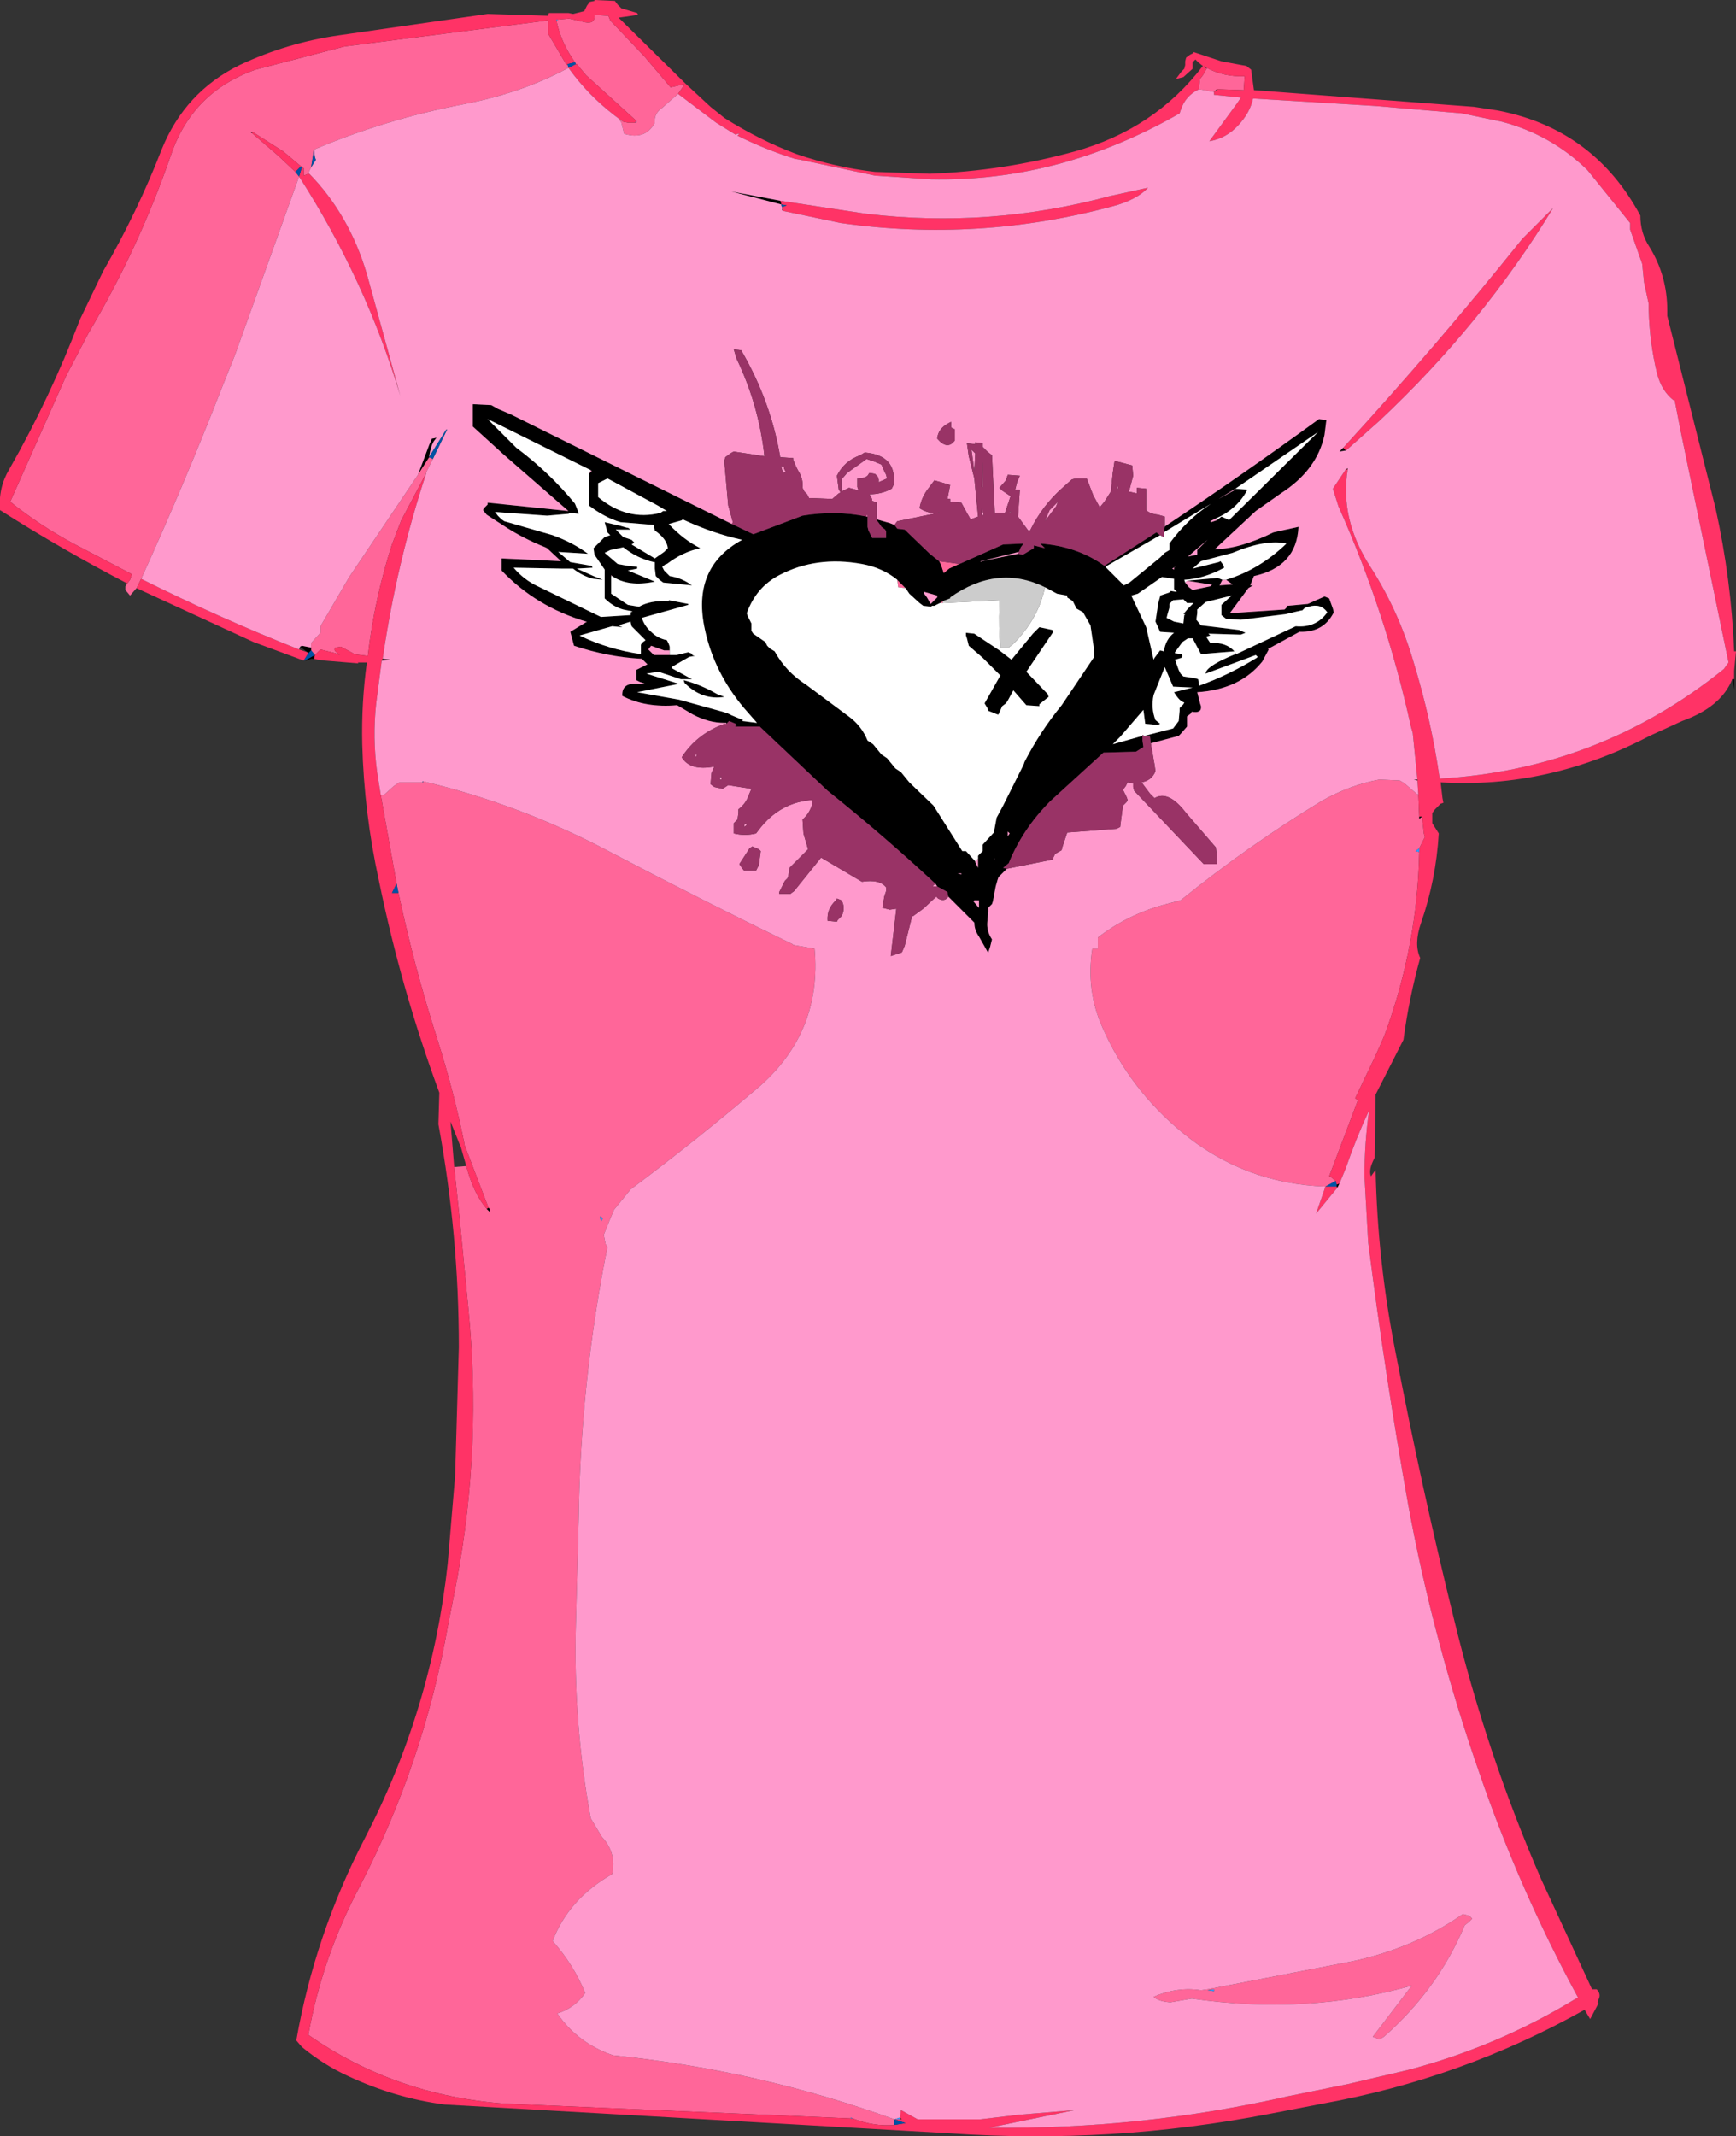
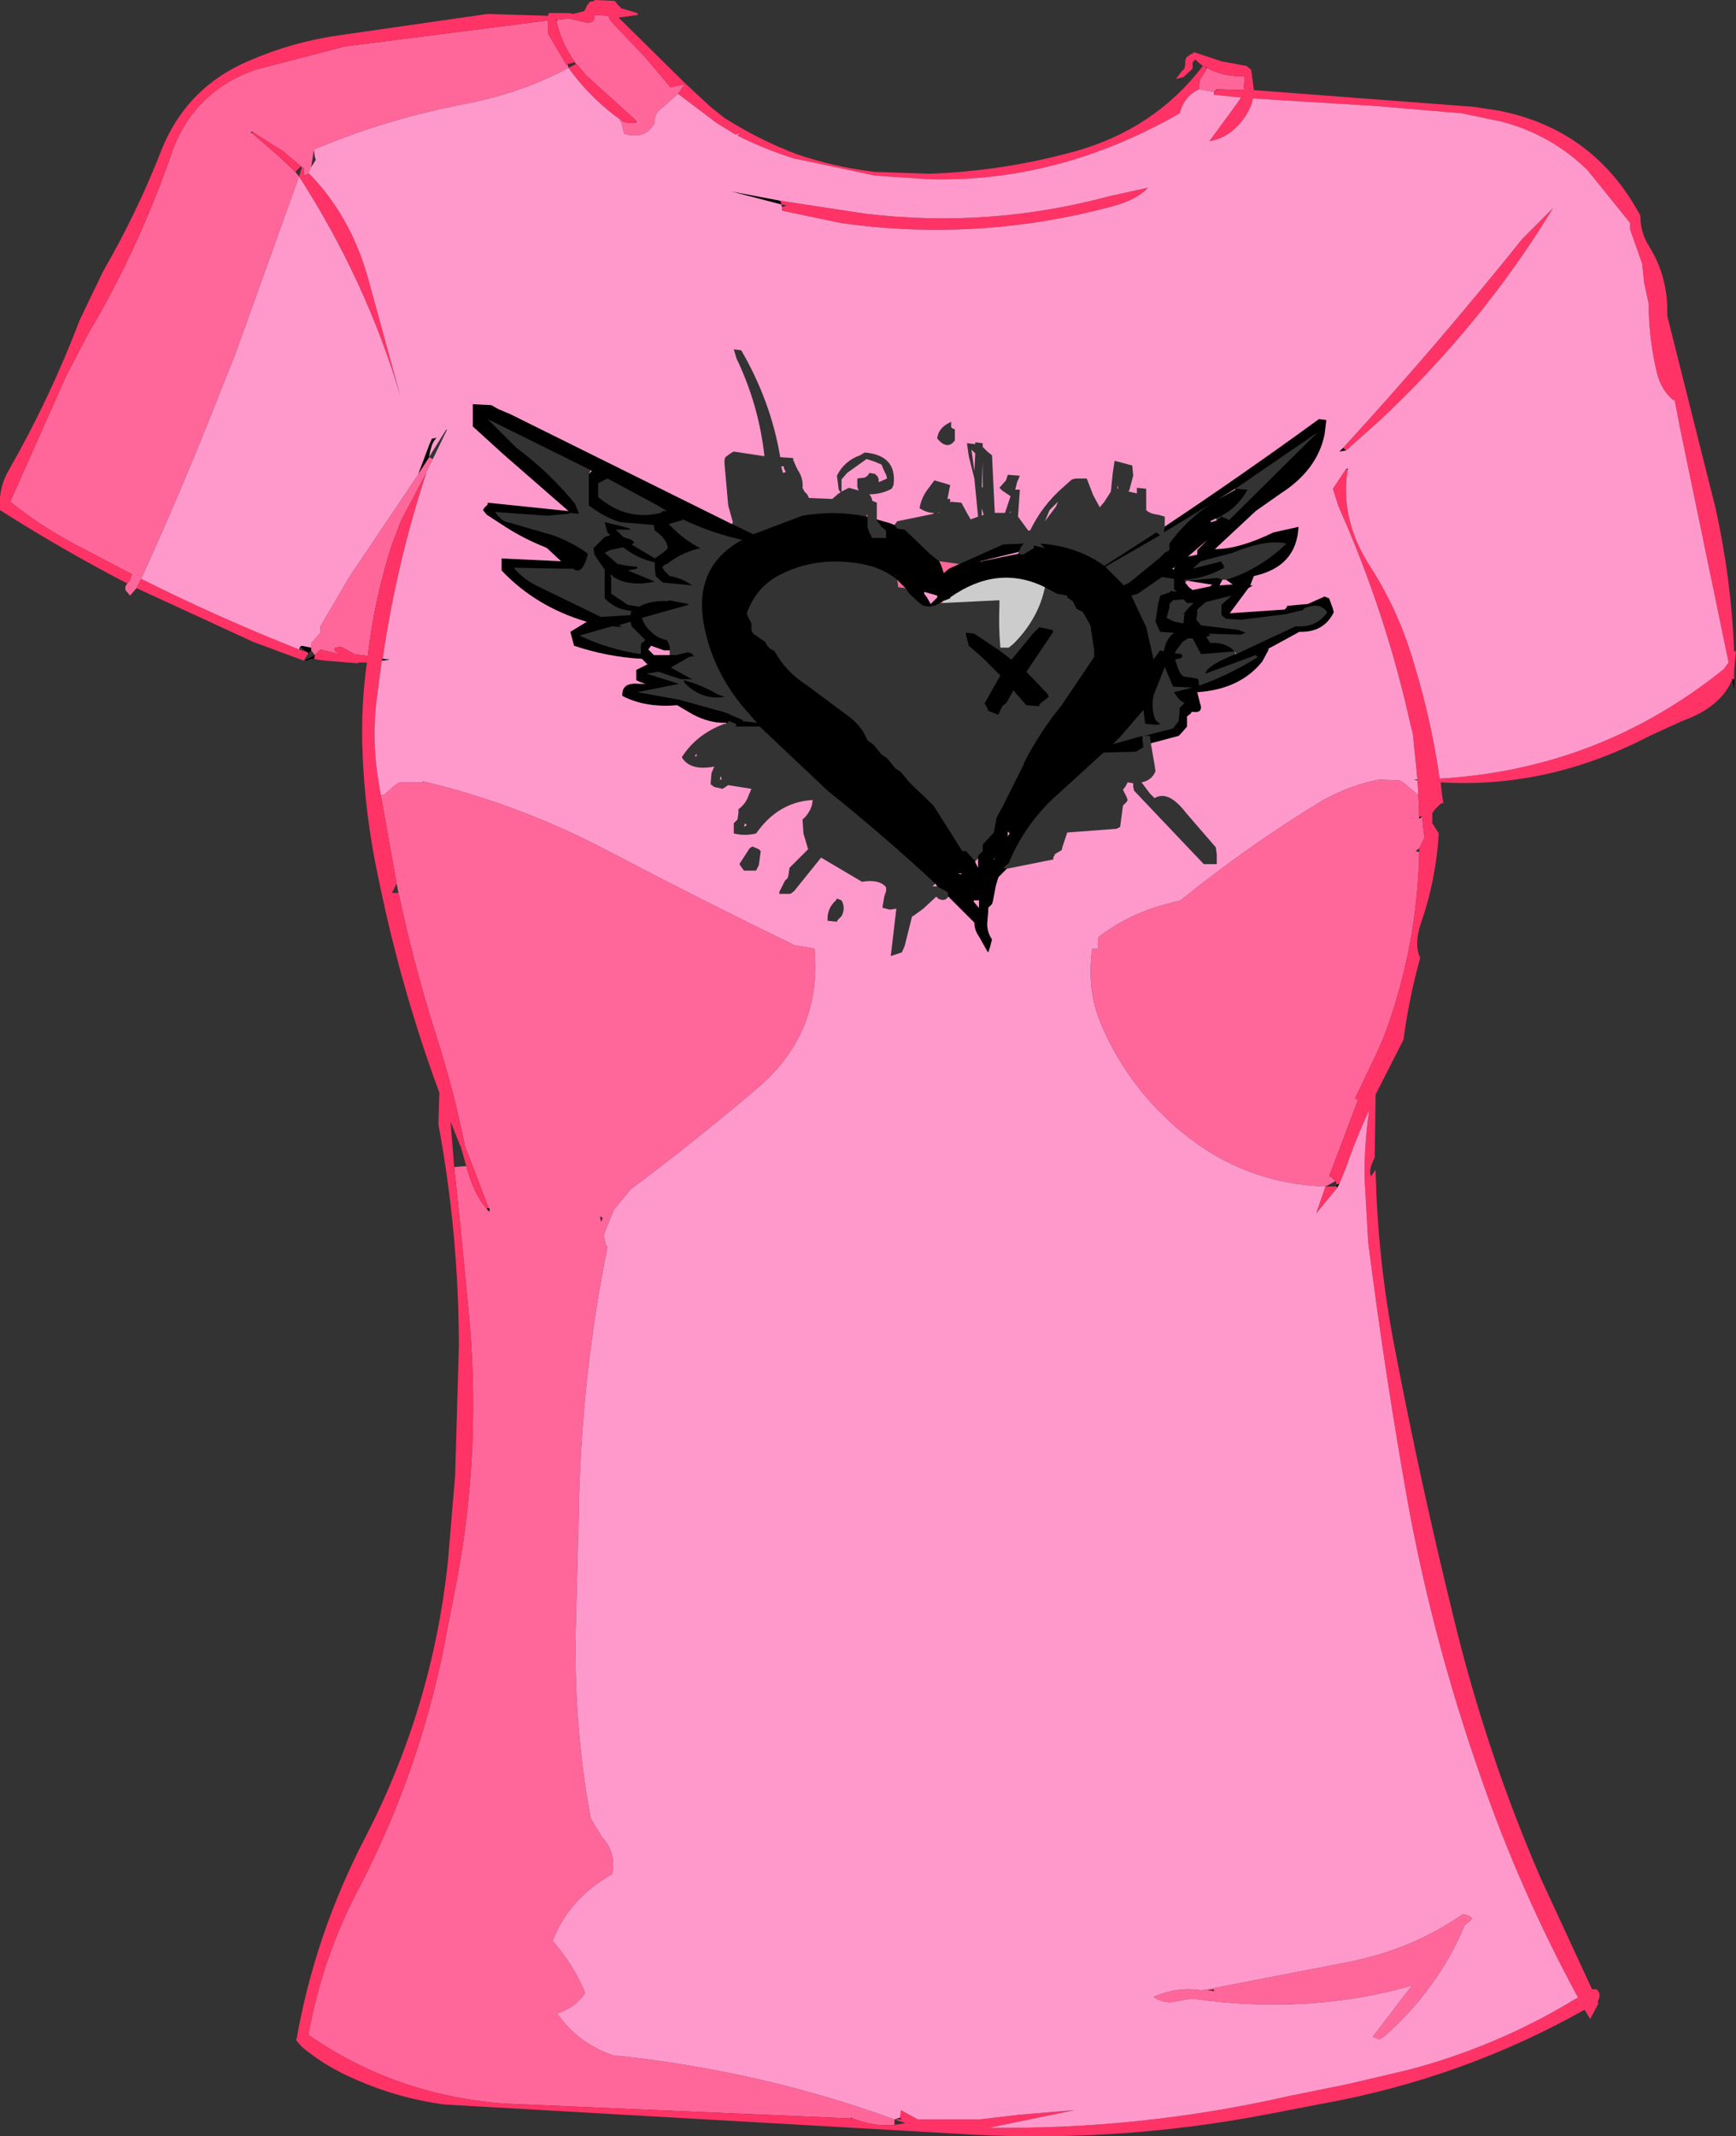
<svg xmlns="http://www.w3.org/2000/svg" height="114.95px" width="93.45px">
  <rect width="100%" height="100%" fill="#333333" stroke="none" />
  <g transform="matrix(1.0, 0.0, 0.0, 1.0, 46.7, 57.5)">
    <path d="M-39.85 -26.1 L-39.7 -26.3 -39.6 -26.6 -42.75 -28.25 Q-44.6 -29.25 -46.15 -30.5 L-43.15 -37.25 -41.95 -39.55 Q-39.25 -44.1 -37.5 -49.15 -36.35 -52.55 -32.95 -53.75 L-28.15 -55.0 -17.2 -56.4 -17.2 -56.25 -17.2 -55.9 -17.2 -55.7 -16.2 -54.0 -16.15 -54.05 -16.1 -53.85 Q-18.6 -52.5 -21.7 -51.9 -25.9 -51.1 -29.8 -49.45 L-29.95 -48.5 -30.05 -48.3 -30.1 -48.15 -30.35 -48.05 -30.35 -48.15 -30.35 -48.3 -30.35 -48.45 -30.45 -48.5 -30.5 -48.55 -31.45 -49.35 -33.1 -50.4 -33.2 -50.4 -33.15 -50.35 -31.7 -49.1 -30.8 -48.25 -30.6 -48.0 -34.05 -38.4 -34.75 -36.65 Q-36.8 -31.4 -39.1 -26.35 L-39.3 -25.95 -39.35 -25.85 -39.7 -25.45 -39.95 -25.75 -39.95 -25.95 -39.85 -26.1 M-23.4 -32.8 L-23.75 -32.1 -23.75 -32.05 -25.1 -29.5 -25.6 -28.2 Q-26.55 -25.25 -26.9 -22.2 L-27.65 -22.3 -27.7 -22.35 -28.35 -22.7 -28.65 -22.65 -28.7 -22.55 -28.65 -22.45 -28.4 -22.25 -28.65 -22.35 -29.45 -22.55 -29.75 -22.25 -29.95 -22.5 -29.95 -22.65 -29.95 -22.7 -29.95 -22.9 -29.45 -23.45 -29.45 -23.65 -29.45 -23.8 -27.9 -26.45 -24.2 -31.95 -24.2 -32.0 -24.15 -32.05 -23.6 -32.9 -23.4 -32.8 M-26.2 -14.7 L-26.0 -14.75 -25.5 -15.2 -25.2 -15.4 -23.95 -15.4 -23.9 -15.45 Q-18.65 -14.2 -13.85 -11.65 -8.9 -9.05 -4.05 -6.7 L-4.0 -6.65 -2.85 -6.45 Q-2.45 -2.0 -5.8 0.95 -9.2 3.85 -12.75 6.5 L-13.65 7.6 -13.9 8.2 -14.2 8.95 -14.1 9.45 -14.0 9.6 Q-15.45 16.8 -15.55 24.25 L-15.7 29.85 Q-15.85 35.2 -14.9 40.35 L-14.3 41.35 Q-13.5 42.2 -13.75 43.35 -16.1 44.7 -16.95 46.95 -15.8 48.25 -15.2 49.75 -15.75 50.55 -16.7 50.85 -15.6 52.45 -13.7 53.1 -5.85 53.9 1.45 56.55 L1.45 56.85 Q0.35 56.95 -0.8 56.5 L-0.9 56.45 -0.9 56.5 -19.55 55.7 Q-25.45 55.25 -30.1 52.0 -29.35 47.8 -27.3 43.95 -23.9 37.35 -22.6 30.05 L-22.1 27.5 Q-20.75 20.25 -21.5 12.8 L-21.95 8.15 -22.25 5.3 -21.6 5.25 Q-21.2 6.75 -20.5 7.55 L-20.45 7.6 -20.35 7.7 -20.35 7.55 -20.4 7.5 -21.7 4.1 -21.7 4.05 Q-22.25 1.3 -23.15 -1.55 -24.4 -5.45 -25.25 -9.45 L-25.35 -9.95 -26.2 -14.7 M24.65 6.35 Q20.3 6.2 16.95 3.45 14.1 1.1 12.65 -2.2 11.75 -4.2 12.1 -6.45 L12.4 -6.45 12.4 -6.9 12.4 -7.05 Q13.95 -8.25 15.9 -8.8 L16.85 -9.05 Q20.5 -12.0 24.45 -14.4 25.95 -15.25 27.55 -15.55 L28.65 -15.5 28.9 -15.35 29.6 -14.75 29.65 -14.75 29.7 -13.55 29.7 -13.4 29.7 -13.45 29.85 -13.55 29.95 -12.65 30.0 -12.45 29.7 -11.85 29.5 -11.7 29.7 -11.65 Q29.6 -6.6 27.85 -1.85 L27.75 -1.6 27.35 -0.7 26.25 1.6 26.4 1.7 24.85 5.8 24.9 5.8 25.2 6.05 24.65 6.35 M18.65 -52.55 L17.85 -52.7 17.85 -52.9 17.9 -53.25 18.05 -53.45 18.25 -53.8 18.25 -53.85 Q19.2 -53.35 20.3 -53.4 L20.25 -52.65 18.8 -52.7 18.65 -52.55 M-10.2 -52.45 L-11.05 -51.7 Q-11.5 -51.4 -11.45 -50.9 -11.95 -49.95 -13.1 -50.3 L-13.2 -50.7 -13.25 -50.9 -13.35 -51.05 -13.15 -50.95 -12.9 -50.9 -12.5 -50.9 -12.45 -50.9 -12.45 -51.0 -15.15 -53.45 -15.65 -54.05 -15.7 -54.05 -15.75 -54.15 Q-16.5 -55.2 -16.75 -56.4 L-16.65 -56.45 -16.1 -56.5 -16.05 -56.5 -15.2 -56.3 Q-14.65 -56.2 -14.7 -56.7 L-13.95 -56.65 -13.85 -56.4 -12.0 -54.45 -10.6 -52.8 -9.95 -52.95 -9.85 -52.95 -10.2 -52.45 M4.95 -27.15 L4.4 -26.9 4.1 -26.65 3.95 -27.1 3.85 -27.3 4.95 -27.15 M4.05 -25.05 L3.9 -25.05 4.05 -25.15 4.05 -25.05 M2.05 -25.85 L1.65 -25.9 1.6 -26.3 2.05 -25.85 M-14.4 7.95 L-14.35 8.25 -14.25 8.05 -14.4 7.95 M32.55 45.75 L32.4 45.9 32.15 46.1 Q30.7 49.55 27.8 52.1 L27.55 52.25 27.2 52.1 29.3 49.35 Q23.7 50.95 17.45 50.05 L16.3 50.25 Q15.65 50.2 15.4 49.95 16.7 49.4 17.95 49.6 L18.3 49.55 26.05 48.05 Q29.4 47.35 32.05 45.5 L32.4 45.6 32.55 45.75 M18.3 49.6 L18.65 49.65 18.65 49.55 18.3 49.6" fill="#ff6699" fill-rule="evenodd" stroke="none" />
    <path d="M-17.2 -56.4 L-28.15 -55.0 -32.95 -53.75 Q-36.35 -52.55 -37.5 -49.15 -39.25 -44.1 -41.95 -39.55 L-43.15 -37.25 -46.15 -30.5 Q-44.6 -29.25 -42.75 -28.25 L-39.6 -26.6 -39.7 -26.3 -39.85 -26.1 Q-43.4 -27.95 -46.7 -30.05 -46.8 -31.25 -46.2 -32.25 -44.0 -36.1 -42.4 -40.3 L-41.15 -42.9 Q-39.3 -46.1 -38.0 -49.45 -36.75 -52.55 -33.8 -54.0 -31.25 -55.2 -28.45 -55.6 L-20.45 -56.75 -17.2 -56.65 -17.15 -56.8 -16.1 -56.8 -15.85 -56.75 -15.25 -56.9 -15.2 -57.0 -15.1 -57.2 -14.95 -57.4 -14.7 -57.45 -14.7 -57.5 -13.6 -57.45 -13.45 -57.25 -13.25 -57.05 -12.4 -56.8 -12.35 -56.7 -13.4 -56.55 -9.8 -53.0 -8.45 -51.75 -7.7 -51.15 Q-5.8 -49.95 -3.8 -49.2 -1.75 -48.5 0.4 -48.25 L3.35 -48.15 Q7.35 -48.3 11.15 -49.35 15.45 -50.55 18.05 -53.95 L17.8 -54.15 17.65 -54.3 17.5 -54.15 17.5 -54.0 17.5 -53.8 17.0 -53.35 16.6 -53.25 16.9 -53.65 17.05 -53.8 17.1 -54.0 17.1 -54.2 17.15 -54.4 17.35 -54.55 17.55 -54.65 17.55 -54.7 19.05 -54.2 20.4 -53.95 20.65 -53.75 20.8 -52.65 32.65 -51.75 33.95 -51.55 Q39.1 -50.55 41.6 -45.9 41.6 -44.95 42.1 -44.2 43.05 -42.65 43.05 -40.8 L43.05 -40.5 45.65 -30.15 Q46.5 -26.3 46.65 -22.45 L46.75 -22.45 46.65 -21.4 46.65 -20.95 46.55 -20.95 Q45.95 -19.45 43.85 -18.7 L42.1 -17.9 Q36.65 -15.05 30.85 -15.4 L30.95 -14.55 31.0 -14.3 30.85 -14.25 30.7 -14.1 30.55 -13.95 30.4 -13.75 30.4 -13.2 30.75 -12.65 Q30.6 -10.15 29.8 -7.85 29.4 -6.7 29.75 -5.95 29.15 -3.8 28.85 -1.55 L27.35 1.4 27.3 4.8 Q26.95 5.45 27.1 5.8 L27.35 5.45 Q27.45 10.3 28.4 15.15 29.8 22.45 31.55 29.55 33.3 36.8 36.25 43.6 L39.0 49.55 39.1 49.55 39.25 49.55 Q39.5 49.8 39.35 50.1 L39.3 50.25 39.35 50.3 38.9 51.15 38.6 50.65 Q32.0 54.35 24.5 55.7 L21.65 56.25 Q13.15 57.9 4.45 57.3 L-22.75 55.75 Q-25.45 55.4 -28.0 54.2 -29.3 53.6 -30.45 52.65 L-30.75 52.3 Q-29.75 46.6 -27.05 41.4 -23.45 34.45 -22.6 26.65 L-22.2 21.9 -22.0 15.0 Q-22.0 8.95 -23.1 3.0 L-23.05 1.3 Q-25.1 -4.25 -26.3 -10.1 -27.1 -13.75 -27.2 -17.45 -27.25 -19.7 -26.95 -21.85 L-27.45 -21.85 -27.4 -21.8 -29.2 -21.95 -29.6 -22.0 -29.8 -22.05 -29.75 -22.25 -29.45 -22.55 -28.65 -22.35 -28.4 -22.25 -28.65 -22.45 -28.7 -22.55 -28.65 -22.65 -28.35 -22.7 -27.7 -22.35 -27.65 -22.3 -26.9 -22.2 Q-26.55 -25.25 -25.6 -28.2 L-25.1 -29.5 -23.75 -32.05 Q-25.35 -27.2 -26.1 -22.05 L-26.15 -21.95 -26.45 -19.65 Q-26.65 -17.8 -26.4 -15.95 L-26.2 -14.7 -25.35 -9.95 -25.6 -9.45 -25.25 -9.45 Q-24.4 -5.45 -23.15 -1.55 -22.25 1.3 -21.7 4.05 L-21.7 4.1 -20.4 7.5 -20.5 7.55 Q-21.2 6.75 -21.6 5.25 L-21.9 4.2 -21.95 4.1 -22.45 2.85 -22.25 5.3 -21.95 8.15 -21.5 12.8 Q-20.75 20.25 -22.1 27.5 L-22.6 30.05 Q-23.9 37.35 -27.3 43.95 -29.35 47.8 -30.1 52.0 -25.45 55.25 -19.55 55.7 L-0.9 56.5 -0.8 56.5 Q0.35 56.95 1.45 56.85 L2.05 56.75 1.45 56.55 1.75 56.55 1.85 56.55 1.75 56.45 1.8 56.05 2.7 56.55 6.05 56.55 8.15 56.3 11.15 56.05 6.55 57.0 Q14.75 57.1 22.65 55.3 L25.85 54.65 29.05 53.9 Q33.85 52.65 38.05 50.1 L38.25 50.0 Q35.1 44.2 32.95 37.95 30.45 30.8 29.1 23.45 27.85 16.45 26.95 9.35 L26.75 5.8 Q26.75 4.0 27.0 2.25 26.3 3.75 25.75 5.35 L25.4 6.2 25.25 6.25 25.2 6.05 24.9 5.8 24.85 5.8 26.4 1.7 26.25 1.6 27.35 -0.7 27.75 -1.6 27.85 -1.85 Q29.6 -6.6 29.7 -11.65 L29.7 -11.85 30.0 -12.45 29.95 -12.65 29.85 -13.55 29.7 -13.55 29.65 -14.75 29.6 -15.5 29.6 -15.55 29.35 -18.05 29.25 -18.4 Q27.9 -24.55 25.35 -30.25 L25.05 -31.2 25.75 -32.25 25.85 -32.25 Q25.4 -29.55 27.1 -26.95 28.6 -24.6 29.4 -21.85 30.35 -18.75 30.8 -15.6 39.4 -16.1 46.1 -21.5 L46.35 -21.85 43.75 -34.4 43.45 -35.95 43.4 -36.0 43.4 -35.95 Q42.75 -36.45 42.5 -37.4 42.1 -39.05 42.05 -40.8 L42.05 -41.15 41.8 -42.3 41.7 -43.3 41.05 -45.15 41.05 -45.5 38.75 -48.35 Q36.8 -50.25 34.15 -50.95 L32.0 -51.4 27.3 -51.8 20.75 -52.2 Q20.6 -51.45 19.95 -50.75 19.3 -50.05 18.4 -49.9 L19.9 -51.95 20.1 -52.25 18.65 -52.4 18.65 -52.55 18.8 -52.65 18.8 -52.7 20.25 -52.65 20.3 -53.4 Q19.2 -53.35 18.25 -53.85 L18.1 -53.95 18.25 -53.8 18.05 -53.45 17.9 -53.25 17.85 -52.9 17.85 -52.7 Q17.1 -52.35 16.85 -51.55 L16.8 -51.4 Q10.35 -47.7 3.4 -47.85 L0.4 -48.05 -3.6 -48.9 -3.9 -48.95 Q-5.5 -49.45 -7.0 -50.2 L-6.9 -50.3 -6.95 -50.3 -7.0 -50.3 -7.1 -50.25 -8.15 -50.9 -10.2 -52.45 -9.85 -52.95 -9.95 -52.95 -10.6 -52.8 -12.0 -54.45 -13.85 -56.4 -13.95 -56.65 -14.7 -56.7 Q-14.65 -56.2 -15.2 -56.3 L-16.05 -56.5 -16.1 -56.5 -16.65 -56.45 -16.75 -56.45 -16.75 -56.4 Q-16.5 -55.2 -15.75 -54.15 L-16.15 -54.05 -16.2 -54.0 -17.2 -55.7 -17.2 -55.9 -17.2 -56.25 -17.2 -56.4 M-39.35 -25.85 L-39.3 -25.95 -39.1 -26.35 Q-34.9 -24.25 -30.6 -22.55 L-30.15 -22.4 -30.1 -22.35 -30.35 -21.95 -33.05 -22.95 -39.35 -25.85 M-30.8 -48.25 L-31.7 -49.1 -33.15 -50.35 -33.1 -50.4 -31.45 -49.35 -30.5 -48.55 -30.8 -48.25 M-30.45 -48.5 L-30.35 -48.45 -30.35 -48.3 -30.35 -48.15 -30.35 -48.05 -30.1 -48.15 -30.05 -48.15 Q-27.9 -45.95 -26.95 -42.75 L-25.15 -36.2 Q-27.0 -42.4 -30.6 -48.0 L-30.45 -48.5 M25.3 6.4 L24.15 7.8 24.65 6.35 25.25 6.35 25.3 6.4 M-13.15 -50.95 L-13.3 -51.05 Q-14.75 -52.1 -15.8 -53.45 L-16.1 -53.85 -15.7 -54.05 -15.65 -54.05 -15.15 -53.45 -12.45 -51.0 -12.5 -50.9 -12.9 -50.9 -13.15 -50.95 M25.6 -33.4 Q30.6 -38.85 35.25 -44.65 L36.9 -46.3 Q33.1 -40.05 27.55 -34.85 L25.75 -33.25 25.6 -33.4 M0.4 -48.05 L0.4 -48.25 0.4 -48.05 M-4.6 -46.35 L-4.35 -46.45 -4.65 -46.5 -4.65 -46.55 -4.7 -46.7 -0.1 -46.0 Q6.55 -45.2 13.05 -46.95 L15.1 -47.4 Q14.5 -46.75 13.2 -46.4 5.95 -44.45 -1.45 -45.5 L-4.55 -46.15 -4.6 -46.25 -4.6 -46.35" fill="#ff3366" fill-rule="evenodd" stroke="none" />
-     <path d="M-33.15 -50.35 L-33.2 -50.4 -33.1 -50.4 -33.15 -50.35 M46.65 -20.95 L46.65 -20.4 46.55 -20.95 46.65 -20.95 M-29.8 -22.05 L-29.95 -22.05 -30.2 -21.95 -30.3 -21.95 -29.75 -22.25 -29.8 -22.05 M-30.1 -48.15 L-30.05 -48.15 -30.1 -48.15 M-7.6 -18.55 L-7.6 -18.6 -7.7 -18.6 Q-8.55 -18.6 -9.4 -19.05 L-10.25 -19.55 Q-11.95 -19.4 -13.2 -20.05 -13.25 -20.8 -12.3 -20.7 L-11.95 -20.7 -12.25 -20.8 -12.45 -20.9 -12.45 -21.25 -12.45 -21.45 -11.85 -21.75 -11.95 -21.85 -12.15 -22.05 -12.2 -22.05 Q-14.0 -22.15 -15.8 -22.75 L-16.0 -23.5 -15.1 -24.05 -15.15 -24.05 Q-17.85 -24.85 -19.7 -26.8 L-19.7 -27.0 -19.7 -27.2 -19.7 -27.3 -19.7 -27.45 -16.5 -27.3 -17.25 -28.0 -17.35 -28.05 Q-18.6 -28.55 -19.65 -29.25 L-20.5 -29.8 -20.7 -30.05 -20.65 -30.15 -20.45 -30.35 -20.45 -30.45 -16.1 -30.0 -19.6 -33.05 -21.25 -34.55 -21.25 -34.95 -21.25 -35.5 -21.25 -35.75 -20.25 -35.7 -19.9 -35.5 -19.2 -35.2 -7.3 -29.3 -6.15 -28.75 -5.75 -28.9 -3.5 -29.75 Q-1.7 -30.05 -0.05 -29.7 L0.0 -29.7 0.0 -29.15 0.05 -28.95 0.25 -28.55 1.0 -28.55 1.0 -28.7 1.0 -28.9 0.95 -29.0 0.75 -29.15 0.65 -29.3 0.5 -29.5 0.5 -29.55 1.2 -29.35 1.45 -29.25 1.6 -29.05 2.0 -29.0 3.35 -27.7 3.85 -27.3 3.95 -27.1 4.1 -26.65 4.4 -26.9 4.95 -27.15 7.3 -28.2 8.4 -28.25 8.25 -28.05 8.15 -27.8 6.1 -27.3 6.1 -27.25 6.15 -27.3 8.1 -27.7 8.35 -27.65 8.45 -27.7 8.95 -28.0 8.95 -28.15 9.55 -28.0 9.4 -28.15 9.3 -28.25 Q11.3 -28.1 12.75 -27.05 L15.55 -28.85 15.75 -28.7 12.8 -27.0 13.8 -26.0 14.1 -26.15 15.75 -27.5 16.0 -27.75 16.25 -27.9 16.25 -28.05 16.25 -28.25 Q17.2 -29.55 18.5 -30.4 L15.95 -28.85 16.0 -29.15 16.05 -29.2 Q20.25 -32.0 24.3 -34.95 L24.7 -34.9 24.6 -34.1 Q24.2 -32.2 22.25 -30.95 L20.9 -30.0 18.7 -27.95 Q20.0 -27.95 21.85 -28.85 L23.2 -29.15 Q23.1 -27.0 20.8 -26.5 L20.6 -26.0 20.75 -26.0 20.5 -25.85 19.5 -24.5 22.45 -24.7 22.55 -24.8 22.6 -24.9 23.7 -25.0 24.6 -25.4 24.85 -25.3 25.05 -24.75 25.1 -24.55 Q24.55 -23.45 23.25 -23.5 L21.6 -22.6 21.55 -22.55 21.6 -22.55 21.25 -21.9 Q20.05 -20.4 17.75 -20.25 L17.9 -19.65 17.95 -19.5 Q18.0 -19.1 17.45 -19.2 L17.4 -19.1 17.2 -18.95 17.2 -18.55 17.2 -18.4 16.85 -18.0 16.75 -17.9 15.25 -17.5 15.2 -17.9 14.9 -17.9 16.45 -18.3 16.75 -18.7 16.8 -19.25 16.8 -19.4 17.0 -19.6 17.05 -19.7 Q16.8 -19.75 16.5 -20.25 L17.5 -20.5 16.45 -20.55 16.0 -21.6 15.4 -20.1 Q15.25 -19.4 15.5 -18.75 L15.75 -18.55 15.65 -18.5 15.5 -18.5 14.95 -18.55 14.85 -19.3 13.6 -17.85 13.2 -17.45 14.8 -17.9 14.8 -17.65 14.85 -17.3 14.45 -17.05 12.7 -17.0 9.85 -14.4 Q8.35 -12.9 7.6 -11.05 L7.3 -10.8 7.5 -10.75 7.45 -10.7 7.25 -10.5 7.05 -10.3 7.0 -10.15 6.9 -9.8 6.75 -9.0 6.7 -8.85 6.5 -8.65 6.5 -8.45 6.45 -7.9 Q6.4 -7.4 6.7 -6.95 L6.65 -6.75 6.6 -6.55 6.55 -6.4 6.5 -6.25 6.45 -6.3 6.0 -7.1 Q5.75 -7.45 5.75 -7.85 L4.35 -9.25 4.3 -9.5 3.75 -9.8 3.65 -9.95 Q0.85 -12.55 -2.15 -14.95 L-5.8 -18.4 -5.95 -18.4 -7.15 -18.4 -7.05 -18.45 -7.1 -18.55 -7.45 -18.7 -7.6 -18.55 M-24.2 -31.95 L-23.6 -33.55 -23.45 -33.9 -23.4 -33.9 -23.2 -33.95 -23.35 -33.75 -23.45 -33.55 -23.55 -33.2 -23.6 -32.9 -24.15 -32.05 -24.2 -32.0 -24.2 -31.95 M-26.1 -22.05 L-25.7 -22.0 -26.1 -21.95 -26.15 -21.95 -26.1 -22.05 M25.4 6.2 L25.3 6.4 25.25 6.35 25.25 6.25 25.4 6.2 M29.6 -15.5 L29.4 -15.55 29.6 -15.55 29.6 -15.5 M25.75 -32.25 L25.85 -32.3 25.85 -32.25 25.75 -32.25 M-14.9 -32.2 L-20.45 -34.95 -18.9 -33.4 Q-17.15 -32.1 -15.75 -30.4 L-15.55 -29.9 -15.55 -29.85 -16.0 -29.9 -16.1 -29.85 -17.25 -29.75 -20.05 -29.95 -19.9 -29.75 -19.7 -29.55 -19.55 -29.45 -16.95 -28.7 Q-15.85 -28.3 -15.05 -27.7 L-16.65 -27.8 -16.0 -27.25 -14.85 -27.05 -14.8 -26.95 -15.65 -26.9 -14.75 -26.5 -14.25 -26.3 -14.75 -26.35 Q-15.35 -26.5 -15.85 -26.9 L-16.4 -26.9 -19.05 -26.95 Q-18.5 -26.3 -17.75 -25.95 L-14.35 -24.3 -12.75 -24.4 -12.75 -24.55 -12.65 -24.6 -13.15 -24.7 Q-13.7 -24.85 -14.15 -25.3 L-14.15 -25.7 -14.15 -26.3 -14.15 -26.65 -14.15 -26.85 -14.7 -27.65 -14.75 -28.0 -14.15 -28.6 -13.85 -28.7 -14.0 -28.85 -14.15 -29.4 -13.3 -29.2 -12.95 -29.1 -12.9 -29.1 -12.75 -29.0 -13.0 -29.0 -13.55 -29.0 -13.15 -28.6 -12.7 -28.45 -12.55 -28.3 -12.7 -28.2 -11.45 -27.45 -10.95 -27.8 -10.75 -28.0 Q-10.8 -28.5 -11.45 -28.95 L-11.5 -29.15 -11.5 -29.25 -13.3 -29.4 Q-14.15 -29.65 -15.0 -30.3 L-15.0 -31.05 -15.0 -32.0 -14.85 -32.15 -14.9 -32.2 M-30.55 -22.7 L-30.45 -22.75 -29.95 -22.65 -29.95 -22.5 -30.1 -22.35 -30.15 -22.4 -30.55 -22.7 M-20.4 7.5 L-20.35 7.55 -20.35 7.7 -20.45 7.6 -20.5 7.55 -20.4 7.5 M25.75 -33.25 L25.7 -33.25 25.4 -33.2 25.55 -33.35 25.6 -33.4 25.75 -33.25 M0.4 -48.05 L0.4 -48.25 0.4 -48.05 M-4.6 -46.25 L-4.55 -46.15 -4.6 -46.2 -4.6 -46.25 M-4.7 -46.7 L-4.65 -46.55 -4.65 -46.5 -7.35 -47.2 -4.7 -46.7 M-4.85 -46.25 L-4.9 -46.25 -4.85 -46.25 M19.8 -31.2 L18.9 -30.65 19.8 -31.15 19.8 -31.2 20.45 -31.15 Q19.9 -30.1 18.75 -29.6 L18.45 -29.45 18.5 -29.4 18.8 -29.5 19.05 -29.7 19.4 -29.55 19.45 -29.5 24.25 -34.25 19.8 -31.2 M5.95 -11.3 L5.95 -11.45 6.2 -11.7 6.2 -11.9 6.2 -12.0 6.2 -12.05 6.8 -12.7 6.95 -13.5 7.3 -14.15 8.4 -16.35 8.45 -16.5 Q9.3 -18.15 10.45 -19.55 L12.2 -22.15 12.2 -22.5 12.0 -23.85 11.6 -24.55 11.25 -24.75 11.15 -24.95 11.05 -25.15 10.75 -25.35 10.75 -25.45 10.2 -25.55 9.55 -25.9 Q7.0 -27.15 4.45 -25.35 L4.45 -25.3 4.05 -25.15 3.9 -25.05 3.6 -24.9 3.45 -24.9 3.45 -24.85 3.0 -24.9 2.8 -25.05 2.25 -25.55 2.05 -25.85 1.6 -26.3 Q0.8 -26.95 -0.3 -27.15 -2.75 -27.6 -4.75 -26.55 -6.0 -25.9 -6.5 -24.5 L-6.45 -24.35 -6.25 -23.95 -6.25 -23.75 -6.25 -23.55 -6.15 -23.4 -5.5 -22.95 -5.4 -22.75 -5.25 -22.6 -5.0 -22.45 Q-4.4 -21.35 -3.3 -20.65 L-0.95 -18.9 Q-0.3 -18.4 0.0 -17.65 L0.3 -17.45 0.75 -16.9 1.05 -16.7 1.5 -16.15 1.8 -15.95 2.25 -15.4 3.55 -14.15 5.1 -11.7 5.3 -11.7 5.8 -11.15 5.8 -11.1 5.95 -10.8 5.95 -11.3 M14.2 -25.45 L15.0 -23.75 15.4 -22.0 15.45 -22.1 15.75 -22.5 15.95 -22.45 Q16.05 -23.1 16.5 -23.45 L15.75 -23.5 15.5 -24.05 15.65 -25.05 15.75 -25.4 15.75 -25.45 16.2 -25.6 16.3 -25.65 16.3 -25.7 16.65 -25.65 16.5 -25.8 16.5 -26.35 15.85 -26.45 14.55 -25.55 14.2 -25.45 M19.3 -26.3 Q21.1 -26.85 22.55 -28.25 21.45 -28.5 19.65 -27.75 L17.95 -27.3 17.5 -26.9 18.9 -27.25 19.0 -27.3 19.15 -27.1 19.2 -26.95 Q18.1 -26.35 17.05 -26.3 L17.1 -26.15 17.3 -25.9 17.5 -25.75 18.45 -25.95 18.55 -26.05 18.45 -26.05 17.2 -26.25 18.85 -26.4 19.1 -26.3 18.95 -26.0 19.65 -26.05 19.3 -26.3 M17.75 -27.9 L18.3 -28.45 17.25 -27.55 17.75 -27.65 17.75 -27.9 M16.5 -26.85 L16.5 -26.95 16.65 -27.05 16.4 -26.9 16.5 -26.85 M17.0 -25.25 L16.45 -25.2 16.25 -25.0 16.25 -24.8 16.15 -24.45 16.1 -24.25 16.5 -24.05 17.0 -23.95 17.05 -24.4 17.1 -24.45 17.0 -24.45 17.25 -24.75 17.55 -25.05 17.2 -25.05 17.0 -25.25 M19.85 -22.3 L23.05 -23.8 Q24.15 -23.7 24.75 -24.55 24.4 -25.05 23.75 -24.85 L23.55 -24.8 23.4 -24.65 23.35 -24.65 22.5 -24.45 20.1 -24.15 19.3 -24.2 19.05 -24.4 19.05 -24.55 19.05 -24.95 19.6 -25.45 18.2 -25.1 17.75 -24.7 17.75 -24.5 17.7 -24.15 17.95 -23.85 20.0 -23.6 20.1 -23.55 20.35 -23.45 20.1 -23.35 20.0 -23.35 18.35 -23.4 18.45 -23.3 18.25 -23.25 18.25 -23.2 18.45 -22.9 Q19.3 -22.95 19.75 -22.45 L17.95 -22.3 17.5 -23.15 17.25 -23.15 16.95 -22.95 16.55 -22.4 16.55 -22.35 16.9 -22.3 16.95 -22.2 16.9 -22.1 16.55 -22.0 16.75 -21.45 16.85 -21.25 16.95 -21.15 17.0 -21.1 17.65 -21.0 17.8 -20.95 17.85 -20.6 Q19.4 -21.15 20.95 -22.1 L21.0 -22.15 20.9 -22.25 18.2 -21.25 Q18.2 -21.6 19.45 -22.15 L19.8 -22.3 19.85 -22.3 M3.2 -25.35 L3.4 -25.0 3.75 -25.35 3.75 -25.45 3.05 -25.65 3.05 -25.55 3.2 -25.35 M9.95 -23.6 L10.0 -23.5 8.55 -21.35 9.7 -20.15 9.75 -20.0 9.25 -19.6 9.25 -19.5 8.55 -19.55 7.85 -20.35 7.55 -19.8 7.45 -19.65 7.25 -19.5 7.05 -19.05 7.0 -19.05 6.5 -19.25 6.45 -19.4 6.3 -19.65 7.15 -21.15 6.2 -22.1 5.45 -22.75 5.35 -23.15 5.3 -23.3 5.3 -23.4 5.3 -23.45 5.75 -23.4 7.1 -22.5 7.75 -22.0 8.9 -23.4 9.25 -23.75 9.95 -23.6 M7.55 -12.75 L7.55 -12.5 7.65 -12.65 7.55 -12.75 M-14.0 -31.75 L-14.5 -31.5 -14.5 -31.15 -14.5 -30.75 Q-12.95 -29.45 -11.15 -29.9 L-11.0 -30.0 -10.8 -30.0 -11.3 -30.3 -13.9 -31.7 -14.0 -31.75 M-10.65 -22.25 L-10.3 -22.25 -9.65 -22.4 -9.4 -22.3 -9.45 -22.25 -9.3 -22.2 -9.6 -22.15 -10.55 -21.6 -10.55 -21.55 -10.0 -21.25 -9.45 -20.95 -9.9 -20.95 -10.05 -20.95 -11.25 -21.35 -11.9 -21.25 -10.15 -20.7 -12.4 -20.25 -10.15 -19.85 -7.8 -19.2 -7.5 -19.1 -7.3 -19.0 -6.7 -18.75 -6.75 -18.7 -5.95 -18.6 -6.65 -19.4 Q-8.25 -21.3 -8.75 -23.6 -9.5 -26.95 -6.75 -28.45 -8.35 -28.8 -9.95 -29.55 L-10.0 -29.5 -10.7 -29.3 Q-9.9 -28.45 -9.0 -28.0 -9.95 -27.8 -10.8 -27.15 L-10.85 -27.15 -11.05 -27.0 -10.95 -26.8 -10.65 -26.5 Q-10.0 -26.4 -9.45 -26.0 L-11.0 -26.15 -11.2 -26.3 -11.25 -26.35 -11.4 -26.5 -11.45 -26.9 -11.45 -27.25 -11.5 -27.25 Q-12.4 -27.45 -13.15 -28.05 L-13.85 -27.9 -14.15 -27.75 -13.45 -27.15 -12.9 -27.05 -12.4 -27.0 -12.4 -26.9 -12.9 -26.8 -12.05 -26.45 -11.45 -26.2 Q-12.9 -25.9 -13.75 -26.5 L-13.8 -26.55 -13.8 -26.5 -13.8 -26.15 -13.8 -25.75 -13.8 -25.55 -12.9 -24.95 -12.3 -24.85 Q-11.7 -25.2 -10.7 -25.15 L-10.7 -25.2 -9.65 -25.0 -9.65 -24.95 -12.15 -24.25 Q-12.0 -23.8 -11.65 -23.5 -11.3 -23.15 -10.8 -23.05 L-10.7 -22.85 -10.65 -22.7 -10.65 -22.5 -10.95 -22.5 -11.65 -22.75 -11.8 -22.55 -11.5 -22.25 -10.65 -22.25 M-12.2 -22.45 L-12.2 -22.8 -12.15 -22.9 -11.95 -23.05 -12.15 -23.25 -12.7 -23.8 -12.75 -24.0 -12.75 -24.05 -13.4 -23.85 -13.2 -23.75 -13.75 -23.8 -15.5 -23.3 Q-13.95 -22.55 -12.2 -22.3 L-12.2 -22.45 M-9.9 -20.9 Q-8.95 -20.65 -8.1 -20.15 L-7.7 -20.0 Q-8.9 -19.8 -9.85 -20.75 L-9.9 -20.9 M6.8 -11.25 L6.85 -11.3 6.8 -11.3 6.8 -11.25 M6.0 -8.75 L6.0 -9.05 5.75 -9.05 5.7 -9.0 5.95 -8.7 6.0 -8.65 6.0 -8.75 M4.85 -10.5 L5.05 -10.45 5.05 -10.5 4.85 -10.5 M29.85 -13.55 L29.7 -13.45 29.7 -13.4 29.7 -13.55 29.85 -13.55 M24.85 5.8 L24.9 5.8 24.85 5.8" fill="#000000" fill-rule="evenodd" stroke="none" />
+     <path d="M-33.15 -50.35 L-33.2 -50.4 -33.1 -50.4 -33.15 -50.35 M46.65 -20.95 L46.65 -20.4 46.55 -20.95 46.65 -20.95 M-29.8 -22.05 L-29.95 -22.05 -30.2 -21.95 -30.3 -21.95 -29.75 -22.25 -29.8 -22.05 M-30.1 -48.15 L-30.05 -48.15 -30.1 -48.15 M-7.6 -18.55 L-7.6 -18.6 -7.7 -18.6 Q-8.55 -18.6 -9.4 -19.05 L-10.25 -19.55 Q-11.95 -19.4 -13.2 -20.05 -13.25 -20.8 -12.3 -20.7 L-11.95 -20.7 -12.25 -20.8 -12.45 -20.9 -12.45 -21.25 -12.45 -21.45 -11.85 -21.75 -11.95 -21.85 -12.15 -22.05 -12.2 -22.05 Q-14.0 -22.15 -15.8 -22.75 L-16.0 -23.5 -15.1 -24.05 -15.15 -24.05 Q-17.85 -24.85 -19.7 -26.8 L-19.7 -27.0 -19.7 -27.2 -19.7 -27.3 -19.7 -27.45 -16.5 -27.3 -17.25 -28.0 -17.35 -28.05 Q-18.6 -28.55 -19.65 -29.25 L-20.5 -29.8 -20.7 -30.05 -20.65 -30.15 -20.45 -30.35 -20.45 -30.45 -16.1 -30.0 -19.6 -33.05 -21.25 -34.55 -21.25 -34.95 -21.25 -35.5 -21.25 -35.75 -20.25 -35.7 -19.9 -35.5 -19.2 -35.2 -7.3 -29.3 -6.15 -28.75 -5.75 -28.9 -3.5 -29.75 Q-1.7 -30.05 -0.05 -29.7 L0.0 -29.7 0.0 -29.15 0.05 -28.95 0.25 -28.55 1.0 -28.55 1.0 -28.7 1.0 -28.9 0.95 -29.0 0.75 -29.15 0.65 -29.3 0.5 -29.5 0.5 -29.55 1.2 -29.35 1.45 -29.25 1.6 -29.05 2.0 -29.0 3.35 -27.7 3.85 -27.3 3.95 -27.1 4.1 -26.65 4.4 -26.9 4.95 -27.15 7.3 -28.2 8.4 -28.25 8.25 -28.05 8.15 -27.8 6.1 -27.3 6.1 -27.25 6.15 -27.3 8.1 -27.7 8.35 -27.65 8.45 -27.7 8.95 -28.0 8.95 -28.15 9.55 -28.0 9.4 -28.15 9.3 -28.25 Q11.3 -28.1 12.75 -27.05 L15.55 -28.85 15.75 -28.7 12.8 -27.0 13.8 -26.0 14.1 -26.15 15.75 -27.5 16.0 -27.75 16.25 -27.9 16.25 -28.05 16.25 -28.25 Q17.2 -29.55 18.5 -30.4 L15.95 -28.85 16.0 -29.15 16.05 -29.2 Q20.25 -32.0 24.3 -34.95 L24.7 -34.9 24.6 -34.1 Q24.2 -32.2 22.25 -30.95 L20.9 -30.0 18.7 -27.95 Q20.0 -27.95 21.85 -28.85 L23.2 -29.15 Q23.1 -27.0 20.8 -26.5 L20.6 -26.0 20.75 -26.0 20.5 -25.85 19.5 -24.5 22.45 -24.7 22.55 -24.8 22.6 -24.9 23.7 -25.0 24.6 -25.4 24.85 -25.3 25.05 -24.75 25.1 -24.55 Q24.55 -23.45 23.25 -23.5 L21.6 -22.6 21.55 -22.55 21.6 -22.55 21.25 -21.9 Q20.05 -20.4 17.75 -20.25 L17.9 -19.65 17.95 -19.5 Q18.0 -19.1 17.45 -19.2 L17.4 -19.1 17.2 -18.95 17.2 -18.55 17.2 -18.4 16.85 -18.0 16.75 -17.9 15.25 -17.5 15.2 -17.9 14.9 -17.9 16.45 -18.3 16.75 -18.7 16.8 -19.25 16.8 -19.4 17.0 -19.6 17.05 -19.7 Q16.8 -19.75 16.5 -20.25 L17.5 -20.5 16.45 -20.55 16.0 -21.6 15.4 -20.1 Q15.25 -19.4 15.5 -18.75 L15.75 -18.55 15.65 -18.5 15.5 -18.5 14.95 -18.55 14.85 -19.3 13.6 -17.85 13.2 -17.45 14.8 -17.9 14.8 -17.65 14.85 -17.3 14.45 -17.05 12.7 -17.0 9.85 -14.4 Q8.35 -12.9 7.6 -11.05 L7.3 -10.8 7.5 -10.75 7.45 -10.7 7.25 -10.5 7.05 -10.3 7.0 -10.15 6.9 -9.8 6.75 -9.0 6.7 -8.85 6.5 -8.65 6.5 -8.45 6.45 -7.9 Q6.4 -7.4 6.7 -6.95 L6.65 -6.75 6.6 -6.55 6.55 -6.4 6.5 -6.25 6.45 -6.3 6.0 -7.1 Q5.75 -7.45 5.75 -7.85 L4.35 -9.25 4.3 -9.5 3.75 -9.8 3.65 -9.95 Q0.85 -12.55 -2.15 -14.95 L-5.8 -18.4 -5.95 -18.4 -7.15 -18.4 -7.05 -18.45 -7.1 -18.55 -7.45 -18.7 -7.6 -18.55 M-24.2 -31.95 L-23.6 -33.55 -23.45 -33.9 -23.4 -33.9 -23.2 -33.95 -23.35 -33.75 -23.45 -33.55 -23.55 -33.2 -23.6 -32.9 -24.15 -32.05 -24.2 -32.0 -24.2 -31.95 M-26.1 -22.05 L-25.7 -22.0 -26.1 -21.95 -26.15 -21.95 -26.1 -22.05 M25.4 6.2 L25.3 6.4 25.25 6.35 25.25 6.25 25.4 6.2 M29.6 -15.5 L29.4 -15.55 29.6 -15.55 29.6 -15.5 M25.75 -32.25 L25.85 -32.3 25.85 -32.25 25.75 -32.25 M-14.9 -32.2 L-20.45 -34.95 -18.9 -33.4 Q-17.15 -32.1 -15.75 -30.4 L-15.55 -29.9 -15.55 -29.85 -16.0 -29.9 -16.1 -29.85 -17.25 -29.75 -20.05 -29.95 -19.9 -29.75 -19.7 -29.55 -19.55 -29.45 -16.95 -28.7 Q-15.85 -28.3 -15.05 -27.7 Q-15.35 -26.5 -15.85 -26.9 L-16.4 -26.9 -19.05 -26.95 Q-18.5 -26.3 -17.75 -25.95 L-14.35 -24.3 -12.75 -24.4 -12.75 -24.55 -12.65 -24.6 -13.15 -24.7 Q-13.7 -24.85 -14.15 -25.3 L-14.15 -25.7 -14.15 -26.3 -14.15 -26.65 -14.15 -26.85 -14.7 -27.65 -14.75 -28.0 -14.15 -28.6 -13.85 -28.7 -14.0 -28.85 -14.15 -29.4 -13.3 -29.2 -12.95 -29.1 -12.9 -29.1 -12.75 -29.0 -13.0 -29.0 -13.55 -29.0 -13.15 -28.6 -12.7 -28.45 -12.55 -28.3 -12.7 -28.2 -11.45 -27.45 -10.95 -27.8 -10.75 -28.0 Q-10.8 -28.5 -11.45 -28.95 L-11.5 -29.15 -11.5 -29.25 -13.3 -29.4 Q-14.15 -29.65 -15.0 -30.3 L-15.0 -31.05 -15.0 -32.0 -14.85 -32.15 -14.9 -32.2 M-30.55 -22.7 L-30.45 -22.75 -29.95 -22.65 -29.95 -22.5 -30.1 -22.35 -30.15 -22.4 -30.55 -22.7 M-20.4 7.5 L-20.35 7.55 -20.35 7.7 -20.45 7.6 -20.5 7.55 -20.4 7.5 M25.75 -33.25 L25.7 -33.25 25.4 -33.2 25.55 -33.35 25.6 -33.4 25.75 -33.25 M0.4 -48.05 L0.4 -48.25 0.4 -48.05 M-4.6 -46.25 L-4.55 -46.15 -4.6 -46.2 -4.6 -46.25 M-4.7 -46.7 L-4.65 -46.55 -4.65 -46.5 -7.35 -47.2 -4.7 -46.7 M-4.85 -46.25 L-4.9 -46.25 -4.85 -46.25 M19.8 -31.2 L18.9 -30.65 19.8 -31.15 19.8 -31.2 20.45 -31.15 Q19.9 -30.1 18.75 -29.6 L18.45 -29.45 18.5 -29.4 18.8 -29.5 19.05 -29.7 19.4 -29.55 19.45 -29.5 24.25 -34.25 19.8 -31.2 M5.95 -11.3 L5.95 -11.45 6.2 -11.7 6.2 -11.9 6.2 -12.0 6.2 -12.05 6.8 -12.7 6.95 -13.5 7.3 -14.15 8.4 -16.35 8.45 -16.5 Q9.3 -18.15 10.45 -19.55 L12.2 -22.15 12.2 -22.5 12.0 -23.85 11.6 -24.55 11.25 -24.75 11.15 -24.95 11.05 -25.15 10.75 -25.35 10.75 -25.45 10.2 -25.55 9.55 -25.9 Q7.0 -27.15 4.45 -25.35 L4.45 -25.3 4.05 -25.15 3.9 -25.05 3.6 -24.9 3.45 -24.9 3.45 -24.85 3.0 -24.9 2.8 -25.05 2.25 -25.55 2.05 -25.85 1.6 -26.3 Q0.8 -26.95 -0.3 -27.15 -2.75 -27.6 -4.75 -26.55 -6.0 -25.9 -6.5 -24.5 L-6.45 -24.35 -6.25 -23.95 -6.25 -23.75 -6.25 -23.55 -6.15 -23.4 -5.5 -22.95 -5.4 -22.75 -5.25 -22.6 -5.0 -22.45 Q-4.4 -21.35 -3.3 -20.65 L-0.95 -18.9 Q-0.3 -18.4 0.0 -17.65 L0.3 -17.45 0.75 -16.9 1.05 -16.7 1.5 -16.15 1.8 -15.95 2.25 -15.4 3.55 -14.15 5.1 -11.7 5.3 -11.7 5.8 -11.15 5.8 -11.1 5.95 -10.8 5.95 -11.3 M14.2 -25.45 L15.0 -23.75 15.4 -22.0 15.45 -22.1 15.75 -22.5 15.95 -22.45 Q16.05 -23.1 16.5 -23.45 L15.75 -23.5 15.5 -24.05 15.65 -25.05 15.75 -25.4 15.75 -25.45 16.2 -25.6 16.3 -25.65 16.3 -25.7 16.65 -25.65 16.5 -25.8 16.5 -26.35 15.85 -26.45 14.55 -25.55 14.2 -25.45 M19.3 -26.3 Q21.1 -26.85 22.55 -28.25 21.45 -28.5 19.65 -27.75 L17.95 -27.3 17.5 -26.9 18.9 -27.25 19.0 -27.3 19.15 -27.1 19.2 -26.95 Q18.1 -26.35 17.05 -26.3 L17.1 -26.15 17.3 -25.9 17.5 -25.75 18.45 -25.95 18.55 -26.05 18.45 -26.05 17.2 -26.25 18.85 -26.4 19.1 -26.3 18.95 -26.0 19.65 -26.05 19.3 -26.3 M17.75 -27.9 L18.3 -28.45 17.25 -27.55 17.75 -27.65 17.75 -27.9 M16.5 -26.85 L16.5 -26.95 16.65 -27.05 16.4 -26.9 16.5 -26.85 M17.0 -25.25 L16.45 -25.2 16.25 -25.0 16.25 -24.8 16.15 -24.45 16.1 -24.25 16.5 -24.05 17.0 -23.95 17.05 -24.4 17.1 -24.45 17.0 -24.45 17.25 -24.75 17.55 -25.05 17.2 -25.05 17.0 -25.25 M19.85 -22.3 L23.05 -23.8 Q24.15 -23.7 24.75 -24.55 24.4 -25.05 23.75 -24.85 L23.55 -24.8 23.4 -24.65 23.35 -24.65 22.5 -24.45 20.1 -24.15 19.3 -24.2 19.05 -24.4 19.05 -24.55 19.05 -24.95 19.6 -25.45 18.2 -25.1 17.75 -24.7 17.75 -24.5 17.7 -24.15 17.95 -23.85 20.0 -23.6 20.1 -23.55 20.35 -23.45 20.1 -23.35 20.0 -23.35 18.35 -23.4 18.45 -23.3 18.25 -23.25 18.25 -23.2 18.45 -22.9 Q19.3 -22.95 19.75 -22.45 L17.95 -22.3 17.5 -23.15 17.25 -23.15 16.95 -22.95 16.55 -22.4 16.55 -22.35 16.9 -22.3 16.95 -22.2 16.9 -22.1 16.55 -22.0 16.75 -21.45 16.85 -21.25 16.95 -21.15 17.0 -21.1 17.65 -21.0 17.8 -20.95 17.85 -20.6 Q19.4 -21.15 20.95 -22.1 L21.0 -22.15 20.9 -22.25 18.2 -21.25 Q18.2 -21.6 19.45 -22.15 L19.8 -22.3 19.85 -22.3 M3.2 -25.35 L3.4 -25.0 3.75 -25.35 3.75 -25.45 3.05 -25.65 3.05 -25.55 3.2 -25.35 M9.95 -23.6 L10.0 -23.5 8.55 -21.35 9.7 -20.15 9.75 -20.0 9.25 -19.6 9.25 -19.5 8.55 -19.55 7.85 -20.35 7.55 -19.8 7.45 -19.65 7.25 -19.5 7.05 -19.05 7.0 -19.05 6.5 -19.25 6.45 -19.4 6.3 -19.65 7.15 -21.15 6.2 -22.1 5.45 -22.75 5.35 -23.15 5.3 -23.3 5.3 -23.4 5.3 -23.45 5.75 -23.4 7.1 -22.5 7.75 -22.0 8.9 -23.4 9.25 -23.75 9.95 -23.6 M7.55 -12.75 L7.55 -12.5 7.65 -12.65 7.55 -12.75 M-14.0 -31.75 L-14.5 -31.5 -14.5 -31.15 -14.5 -30.75 Q-12.95 -29.45 -11.15 -29.9 L-11.0 -30.0 -10.8 -30.0 -11.3 -30.3 -13.9 -31.7 -14.0 -31.75 M-10.65 -22.25 L-10.3 -22.25 -9.65 -22.4 -9.4 -22.3 -9.45 -22.25 -9.3 -22.2 -9.6 -22.15 -10.55 -21.6 -10.55 -21.55 -10.0 -21.25 -9.45 -20.95 -9.9 -20.95 -10.05 -20.95 -11.25 -21.35 -11.9 -21.25 -10.15 -20.7 -12.4 -20.25 -10.15 -19.85 -7.8 -19.2 -7.5 -19.1 -7.3 -19.0 -6.7 -18.75 -6.75 -18.7 -5.95 -18.6 -6.65 -19.4 Q-8.25 -21.3 -8.75 -23.6 -9.5 -26.95 -6.75 -28.45 -8.35 -28.8 -9.95 -29.55 L-10.0 -29.5 -10.7 -29.3 Q-9.9 -28.45 -9.0 -28.0 -9.95 -27.8 -10.8 -27.15 L-10.85 -27.15 -11.05 -27.0 -10.95 -26.8 -10.65 -26.5 Q-10.0 -26.4 -9.45 -26.0 L-11.0 -26.15 -11.2 -26.3 -11.25 -26.35 -11.4 -26.5 -11.45 -26.9 -11.45 -27.25 -11.5 -27.25 Q-12.4 -27.45 -13.15 -28.05 L-13.85 -27.9 -14.15 -27.75 -13.45 -27.15 -12.9 -27.05 -12.4 -27.0 -12.4 -26.9 -12.9 -26.8 -12.05 -26.45 -11.45 -26.2 Q-12.9 -25.9 -13.75 -26.5 L-13.8 -26.55 -13.8 -26.5 -13.8 -26.15 -13.8 -25.75 -13.8 -25.55 -12.9 -24.95 -12.3 -24.85 Q-11.7 -25.2 -10.7 -25.15 L-10.7 -25.2 -9.65 -25.0 -9.65 -24.95 -12.15 -24.25 Q-12.0 -23.8 -11.65 -23.5 -11.3 -23.15 -10.8 -23.05 L-10.7 -22.85 -10.65 -22.7 -10.65 -22.5 -10.95 -22.5 -11.65 -22.75 -11.8 -22.55 -11.5 -22.25 -10.65 -22.25 M-12.2 -22.45 L-12.2 -22.8 -12.15 -22.9 -11.95 -23.05 -12.15 -23.25 -12.7 -23.8 -12.75 -24.0 -12.75 -24.05 -13.4 -23.85 -13.2 -23.75 -13.75 -23.8 -15.5 -23.3 Q-13.95 -22.55 -12.2 -22.3 L-12.2 -22.45 M-9.9 -20.9 Q-8.95 -20.65 -8.1 -20.15 L-7.7 -20.0 Q-8.9 -19.8 -9.85 -20.75 L-9.9 -20.9 M6.8 -11.25 L6.85 -11.3 6.8 -11.3 6.8 -11.25 M6.0 -8.75 L6.0 -9.05 5.75 -9.05 5.7 -9.0 5.95 -8.7 6.0 -8.65 6.0 -8.75 M4.85 -10.5 L5.05 -10.45 5.05 -10.5 4.85 -10.5 M29.85 -13.55 L29.7 -13.45 29.7 -13.4 29.7 -13.55 29.85 -13.55 M24.85 5.8 L24.9 5.8 24.85 5.8" fill="#000000" fill-rule="evenodd" stroke="none" />
    <path d="M-39.1 -26.35 Q-36.8 -31.4 -34.75 -36.65 L-34.05 -38.4 -30.6 -48.0 Q-27.0 -42.4 -25.15 -36.2 L-26.95 -42.75 Q-27.9 -45.95 -30.05 -48.15 L-30.1 -48.15 -30.05 -48.3 -29.95 -48.5 -29.7 -48.9 -29.75 -49.05 -29.8 -49.45 Q-25.9 -51.1 -21.7 -51.9 -18.6 -52.5 -16.1 -53.85 L-15.8 -53.45 Q-14.75 -52.1 -13.3 -51.05 L-13.15 -50.95 -13.35 -51.05 -13.25 -50.9 -13.2 -50.7 -13.1 -50.3 Q-11.95 -49.95 -11.45 -50.9 -11.5 -51.4 -11.05 -51.7 L-10.2 -52.45 -8.15 -50.9 -7.1 -50.25 -7.0 -50.3 -6.95 -50.3 -6.9 -50.3 -7.0 -50.2 Q-5.5 -49.45 -3.9 -48.95 L-3.6 -48.9 0.4 -48.05 3.4 -47.85 Q10.35 -47.7 16.8 -51.4 L16.85 -51.55 Q17.1 -52.35 17.85 -52.7 L18.65 -52.55 18.65 -52.4 20.1 -52.25 19.9 -51.95 18.4 -49.9 Q19.3 -50.05 19.95 -50.75 20.6 -51.45 20.75 -52.2 L27.3 -51.8 32.0 -51.4 34.15 -50.95 Q36.8 -50.25 38.75 -48.35 L41.05 -45.5 41.05 -45.15 41.7 -43.3 41.8 -42.3 42.05 -41.15 42.05 -40.8 Q42.1 -39.05 42.5 -37.4 42.75 -36.45 43.4 -35.95 L43.4 -36.0 43.45 -35.95 43.75 -34.4 46.35 -21.85 46.1 -21.5 Q39.4 -16.1 30.8 -15.6 30.35 -18.75 29.4 -21.85 28.6 -24.6 27.1 -26.95 25.4 -29.55 25.85 -32.25 L25.85 -32.3 25.75 -32.25 25.05 -31.2 25.35 -30.25 Q27.9 -24.55 29.25 -18.4 L29.35 -18.05 29.6 -15.55 29.4 -15.55 29.6 -15.5 29.65 -14.75 29.6 -14.75 28.9 -15.35 28.65 -15.5 27.55 -15.55 Q25.95 -15.25 24.45 -14.4 20.5 -12.0 16.85 -9.05 L15.9 -8.8 Q13.95 -8.25 12.4 -7.05 L12.4 -6.9 12.4 -6.45 12.1 -6.45 Q11.75 -4.2 12.65 -2.2 14.1 1.1 16.95 3.45 20.3 6.2 24.65 6.35 L24.15 7.8 25.3 6.4 25.4 6.2 25.75 5.35 Q26.3 3.75 27.0 2.25 26.75 4.0 26.75 5.8 L26.95 9.35 Q27.85 16.45 29.1 23.45 30.45 30.8 32.95 37.95 35.1 44.2 38.25 50.0 L38.05 50.1 Q33.85 52.65 29.05 53.9 L25.85 54.65 22.65 55.3 Q14.75 57.1 6.55 57.0 L11.15 56.05 8.15 56.3 6.05 56.55 2.7 56.55 1.8 56.05 1.75 56.45 1.45 56.55 Q-5.85 53.9 -13.7 53.1 -15.6 52.45 -16.7 50.85 -15.75 50.55 -15.2 49.75 -15.8 48.25 -16.95 46.95 -16.1 44.7 -13.75 43.35 -13.5 42.2 -14.3 41.35 L-14.9 40.35 Q-15.85 35.2 -15.7 29.85 L-15.55 24.25 Q-15.45 16.8 -14.0 9.6 L-14.1 9.45 -14.2 8.95 -13.9 8.2 -13.65 7.6 -12.75 6.5 Q-9.2 3.85 -5.8 0.95 -2.45 -2.0 -2.85 -6.45 L-4.0 -6.65 -4.05 -6.7 Q-8.9 -9.05 -13.85 -11.65 -18.65 -14.2 -23.9 -15.45 L-23.95 -15.45 -23.95 -15.4 -25.2 -15.4 -25.5 -15.2 -26.0 -14.75 -26.2 -14.7 -26.4 -15.95 Q-26.65 -17.8 -26.45 -19.65 L-26.15 -21.95 -26.1 -21.95 -25.7 -22.0 -26.1 -22.05 Q-25.35 -27.2 -23.75 -32.05 L-23.75 -32.1 -23.4 -32.8 -22.65 -34.35 -22.65 -34.4 -22.7 -34.35 -23.45 -33.15 -23.6 -32.9 -23.55 -33.2 -23.45 -33.55 -23.35 -33.75 -23.2 -33.95 -23.4 -33.9 -23.45 -33.9 -23.6 -33.55 -24.2 -31.95 -27.9 -26.45 -29.45 -23.8 -29.45 -23.65 -29.45 -23.45 -29.95 -22.9 -29.95 -22.7 -29.95 -22.65 -30.45 -22.75 -30.55 -22.7 -30.6 -22.55 Q-34.9 -24.25 -39.1 -26.35 M-7.3 -29.3 L-19.2 -35.2 -19.9 -35.5 -20.25 -35.7 -21.25 -35.75 -21.25 -35.5 -21.25 -34.95 -21.25 -34.55 -19.6 -33.05 -16.1 -30.0 -20.45 -30.45 -20.45 -30.35 -20.65 -30.15 -20.7 -30.05 -20.5 -29.8 -19.65 -29.25 Q-18.6 -28.55 -17.35 -28.05 L-17.25 -28.0 -16.5 -27.3 -19.7 -27.45 -19.7 -27.3 -19.7 -27.2 -19.7 -27.0 -19.7 -26.8 Q-17.85 -24.85 -15.15 -24.05 L-15.1 -24.05 -16.0 -23.5 -15.8 -22.75 Q-14.0 -22.15 -12.2 -22.05 L-12.15 -22.05 -11.95 -21.85 -11.85 -21.75 -12.45 -21.45 -12.45 -21.25 -12.45 -20.9 -12.25 -20.8 -11.95 -20.7 -12.3 -20.7 Q-13.25 -20.8 -13.2 -20.05 -11.95 -19.4 -10.25 -19.55 L-9.4 -19.05 Q-8.55 -18.6 -7.7 -18.6 L-7.6 -18.6 -7.6 -18.55 -7.7 -18.55 Q-9.2 -18.0 -10.0 -16.75 -9.55 -16.0 -8.25 -16.25 L-8.4 -15.9 -8.45 -15.3 -8.25 -15.15 -7.8 -15.05 -7.65 -15.15 -7.5 -15.25 -6.25 -15.05 -6.4 -14.7 Q-6.55 -14.25 -6.95 -13.95 L-6.95 -13.75 -7.0 -13.4 -7.2 -13.2 -7.2 -12.8 -7.2 -12.65 Q-6.6 -12.5 -6.0 -12.65 L-5.85 -12.85 Q-4.7 -14.35 -2.95 -14.45 L-3.0 -14.15 Q-3.15 -13.7 -3.5 -13.4 L-3.45 -12.65 -3.2 -11.8 -4.2 -10.8 -4.25 -10.45 -4.3 -10.25 -4.45 -10.1 -4.75 -9.5 -4.75 -9.4 -4.15 -9.4 -3.95 -9.55 -2.5 -11.35 -0.3 -10.05 Q0.65 -10.2 1.0 -9.75 L1.0 -9.55 0.9 -9.25 0.8 -8.65 1.2 -8.55 1.55 -8.6 1.25 -6.05 1.85 -6.25 2.0 -6.6 2.4 -8.2 2.45 -8.2 3.0 -8.6 3.7 -9.25 3.8 -9.15 Q4.15 -8.95 4.35 -9.25 L5.75 -7.85 Q5.75 -7.45 6.0 -7.1 L6.45 -6.3 6.5 -6.25 6.55 -6.4 6.6 -6.55 6.65 -6.75 6.7 -6.95 Q6.4 -7.4 6.45 -7.9 L6.5 -8.45 6.5 -8.65 6.7 -8.85 6.75 -9.0 6.9 -9.8 7.0 -10.15 7.05 -10.3 7.25 -10.5 7.45 -10.7 7.5 -10.75 10.0 -11.25 10.0 -11.35 10.1 -11.55 10.45 -11.75 10.5 -11.95 10.75 -12.7 13.4 -12.9 13.6 -13.0 13.65 -13.4 13.75 -14.15 13.95 -14.35 14.0 -14.45 13.95 -14.6 13.75 -15.0 13.9 -15.2 14.0 -15.4 14.3 -15.35 14.3 -15.15 14.35 -14.95 18.1 -11.0 18.8 -11.0 18.8 -11.5 18.75 -11.9 17.15 -13.75 Q16.2 -15.0 15.45 -14.55 L15.2 -14.8 14.75 -15.4 Q15.3 -15.5 15.5 -16.0 L15.45 -16.35 15.25 -17.5 16.75 -17.9 16.85 -18.0 17.2 -18.4 17.2 -18.55 17.2 -18.95 17.4 -19.1 17.45 -19.2 Q18.0 -19.1 17.95 -19.5 L17.9 -19.65 17.75 -20.25 Q20.05 -20.4 21.25 -21.9 L21.6 -22.55 21.55 -22.55 21.6 -22.6 23.25 -23.5 Q24.55 -23.45 25.1 -24.55 L25.05 -24.75 24.85 -25.3 24.6 -25.4 23.7 -25.0 22.6 -24.9 22.55 -24.8 22.45 -24.7 19.5 -24.5 20.5 -25.85 20.75 -26.0 20.6 -26.0 20.8 -26.5 Q23.1 -27.0 23.2 -29.15 L21.85 -28.85 Q20.0 -27.95 18.7 -27.95 L20.9 -30.0 22.25 -30.95 Q24.2 -32.2 24.6 -34.1 L24.7 -34.9 24.3 -34.95 Q20.25 -32.0 16.05 -29.2 L16.0 -29.15 16.0 -29.3 16.0 -29.7 15.65 -29.8 Q15.2 -29.85 15.0 -30.05 L15.0 -30.8 15.0 -31.2 14.5 -31.25 14.5 -31.15 14.5 -30.95 14.05 -31.05 14.1 -31.15 14.3 -31.9 14.25 -32.45 13.7 -32.6 13.3 -32.7 13.2 -32.05 13.1 -31.05 12.75 -30.5 12.5 -30.2 12.15 -30.85 11.8 -31.75 11.2 -31.75 11.0 -31.7 10.55 -31.3 Q9.4 -30.3 8.75 -28.95 L8.65 -28.95 8.1 -29.7 8.2 -31.15 7.95 -31.15 8.05 -31.55 8.2 -31.9 7.55 -31.95 7.45 -31.65 7.1 -31.25 7.25 -31.1 7.7 -30.8 7.4 -29.9 6.85 -29.9 6.7 -33.0 6.45 -33.2 6.2 -33.45 6.2 -33.65 5.8 -33.7 5.8 -33.6 5.35 -33.65 5.45 -32.95 5.75 -31.75 5.95 -29.7 5.55 -29.55 5.35 -29.9 5.05 -30.45 4.5 -30.5 4.45 -30.45 4.45 -30.65 4.3 -30.65 4.45 -31.4 3.95 -31.55 3.6 -31.65 3.3 -31.25 Q2.9 -30.75 2.8 -30.15 3.2 -29.9 3.55 -29.9 L3.55 -29.85 1.6 -29.45 1.45 -29.25 1.2 -29.35 0.5 -29.55 0.5 -29.9 0.5 -30.05 0.5 -30.25 0.5 -30.45 0.25 -30.55 0.25 -30.6 0.2 -30.75 0.1 -30.9 Q0.75 -30.9 1.3 -31.2 L1.4 -31.4 Q1.6 -33.0 -0.15 -33.15 L-0.4 -33.0 Q-1.25 -32.7 -1.65 -31.9 L-1.55 -31.15 -1.45 -31.0 -1.55 -30.95 -1.9 -30.65 -3.15 -30.7 -3.25 -30.9 -3.4 -31.05 -3.5 -31.25 Q-3.45 -31.75 -3.75 -32.2 L-3.85 -32.4 -4.0 -32.75 -4.0 -32.85 -4.7 -32.9 Q-5.2 -35.9 -6.8 -38.65 L-7.2 -38.7 -7.05 -38.2 Q-5.85 -35.7 -5.55 -32.95 L-7.2 -33.2 -7.3 -33.15 -7.45 -33.05 -7.65 -32.9 -7.7 -32.75 -7.7 -32.55 -7.5 -30.3 -7.25 -29.4 -7.3 -29.3 M3.65 -9.95 L3.75 -9.8 3.5 -9.8 3.65 -9.95 M-15.0 -32.0 L-14.9 -32.2 -14.85 -32.15 -15.0 -32.0 M25.75 -33.25 L27.55 -34.85 Q33.1 -40.05 36.9 -46.3 L35.25 -44.65 Q30.6 -38.85 25.6 -33.4 L25.55 -33.35 25.4 -33.2 25.7 -33.25 25.75 -33.25 M-4.6 -46.35 L-4.6 -46.25 -4.6 -46.2 -4.55 -46.15 -1.45 -45.5 Q5.95 -44.45 13.2 -46.4 14.5 -46.75 15.1 -47.4 L13.05 -46.95 Q6.55 -45.2 -0.1 -46.0 L-4.7 -46.7 -7.35 -47.2 -4.65 -46.5 -4.6 -46.35 M-4.85 -46.25 L-4.9 -46.25 -4.85 -46.25 M19.8 -31.2 L19.8 -31.15 18.9 -30.65 19.8 -31.2 M18.8 -29.5 L18.5 -29.4 18.45 -29.45 18.75 -29.6 18.8 -29.5 M13.45 -31.2 L13.45 -31.4 13.5 -31.2 13.45 -31.2 M8.1 -27.7 L6.15 -27.3 6.1 -27.25 6.1 -27.3 8.15 -27.8 8.1 -27.7 M5.8 -11.15 L5.95 -11.3 5.95 -10.8 5.8 -11.1 5.8 -11.15 M17.1 -26.15 L17.2 -26.25 18.45 -26.05 18.55 -26.05 18.45 -25.95 17.5 -25.75 17.3 -25.9 17.1 -26.15 M19.1 -26.3 L19.3 -26.3 19.65 -26.05 18.95 -26.0 19.1 -26.3 M16.5 -26.85 L16.4 -26.9 16.65 -27.05 16.5 -26.95 16.5 -26.85 M17.75 -27.9 L17.75 -27.65 17.25 -27.55 18.3 -28.45 17.75 -27.9 M19.75 -22.45 L19.85 -22.3 19.8 -22.3 19.75 -22.45 M3.85 -29.95 L3.85 -29.9 3.8 -29.9 3.85 -29.95 M1.0 -31.95 L1.05 -31.75 0.6 -31.55 0.6 -31.7 0.55 -31.85 0.4 -32.0 0.1 -32.05 0.0 -31.9 -0.15 -31.8 -0.55 -31.75 -0.55 -31.7 -0.55 -31.3 -0.5 -31.15 -0.45 -31.1 -1.0 -31.25 -1.4 -31.05 -1.4 -31.3 -1.4 -31.5 -1.4 -31.7 -1.1 -32.05 -0.05 -32.8 0.4 -32.65 0.75 -32.5 0.9 -32.15 1.0 -31.95 M5.6 -33.25 L5.6 -33.3 5.8 -33.1 5.75 -32.15 5.6 -33.25 M4.5 -34.8 L4.4 -34.75 Q3.8 -34.45 3.75 -33.9 4.3 -33.25 4.7 -33.8 L4.7 -34.0 4.7 -34.4 Q4.5 -34.45 4.5 -34.55 L4.5 -34.8 M10.25 -30.5 L10.15 -30.25 9.55 -29.45 9.65 -29.7 9.8 -30.05 10.25 -30.5 M6.2 -32.65 L6.2 -32.45 6.2 -31.25 6.15 -31.3 6.2 -32.65 M0.0 -29.7 L-0.05 -29.7 -0.05 -29.85 0.0 -29.7 M3.2 -25.35 L3.05 -25.55 3.05 -25.65 3.75 -25.45 3.75 -25.35 3.4 -25.0 3.2 -25.35 M6.25 -29.8 L6.15 -29.75 6.15 -30.15 6.25 -29.8 M7.7 -30.0 L7.7 -29.9 7.65 -29.9 7.7 -30.0 M7.55 -12.75 L7.65 -12.65 7.55 -12.5 7.55 -12.75 M-4.5 -32.4 L-4.5 -32.3 -4.4 -32.1 -4.55 -32.05 -4.65 -32.4 -4.5 -32.4 M-13.75 -26.5 L-13.8 -26.5 -13.8 -26.55 -13.75 -26.5 M-10.65 -22.5 L-10.65 -22.25 -11.5 -22.25 -11.8 -22.55 -11.65 -22.75 -10.95 -22.5 -10.65 -22.5 M-12.2 -22.3 L-12.2 -22.45 -12.2 -22.3 M-1.4 -9.05 L-1.65 -9.15 -1.7 -9.05 Q-2.2 -8.6 -2.15 -7.95 L-1.65 -7.9 -1.6 -8.0 -1.4 -8.2 -1.35 -8.3 Q-1.2 -8.7 -1.4 -9.05 M-5.85 -11.8 L-6.2 -11.95 -6.35 -11.85 -6.9 -11.0 -6.8 -10.85 -6.65 -10.65 -6.0 -10.65 -5.85 -10.95 -5.75 -11.7 -5.85 -11.8 M-6.65 -13.0 L-6.6 -13.2 -6.5 -13.1 -6.65 -13.0 M-7.95 -15.55 L-7.9 -15.75 -7.85 -15.55 -7.95 -15.55 M-9.2 -16.95 L-9.2 -16.8 -9.3 -16.8 -9.2 -16.95 M4.85 -10.5 L5.05 -10.5 5.05 -10.45 4.85 -10.5 M6.0 -8.75 L6.0 -8.65 5.95 -8.7 5.7 -9.0 5.75 -9.05 6.0 -9.05 6.0 -8.75 M6.8 -11.25 L6.8 -11.3 6.85 -11.3 6.8 -11.25 M32.55 45.75 L32.4 45.6 32.05 45.5 Q29.4 47.35 26.05 48.05 L18.3 49.55 17.95 49.6 Q16.7 49.4 15.4 49.95 15.65 50.2 16.3 50.25 L17.45 50.05 Q23.7 50.95 29.3 49.35 L27.2 52.1 27.55 52.25 27.8 52.1 Q30.7 49.55 32.15 46.1 L32.4 45.9 32.55 45.75" fill="#ff99cc" fill-rule="evenodd" stroke="none" />
-     <path d="M-30.6 -48.0 L-30.8 -48.25 -30.5 -48.55 -30.45 -48.5 -30.6 -48.0 M-29.95 -48.5 L-29.8 -49.45 -29.75 -49.05 -29.7 -48.9 -29.95 -48.5 M-16.1 -53.85 L-16.15 -54.05 -15.75 -54.15 -15.7 -54.05 -16.1 -53.85 M-30.3 -21.95 L-30.35 -21.95 -30.1 -22.35 -29.95 -22.5 -29.75 -22.25 -30.3 -21.95 M-23.6 -32.9 L-23.45 -33.15 -22.7 -34.35 -22.65 -34.4 -22.65 -34.35 -23.4 -32.8 -23.6 -32.9 M-23.95 -15.4 L-23.95 -15.45 -23.9 -15.45 -23.95 -15.4 M-25.25 -9.45 L-25.6 -9.45 -25.35 -9.95 -25.25 -9.45 M1.45 56.85 L1.45 56.55 2.05 56.75 1.45 56.85 M-4.65 -46.55 L-4.65 -46.5 -4.35 -46.45 -4.6 -46.35 -4.65 -46.5 -4.65 -46.55 M25.2 6.05 L25.25 6.25 25.25 6.35 24.65 6.35 25.2 6.05" fill="#0052a4" fill-rule="evenodd" stroke="none" />
-     <path d="M-15.0 -32.0 L-15.0 -31.05 -15.0 -30.3 Q-14.15 -29.65 -13.3 -29.4 L-11.5 -29.25 -11.5 -29.15 -11.45 -28.95 Q-10.8 -28.5 -10.75 -28.0 L-10.95 -27.8 -11.45 -27.45 -12.7 -28.2 -12.55 -28.3 -12.7 -28.45 -13.15 -28.6 -13.55 -29.0 -13.0 -29.0 -12.75 -29.0 -12.9 -29.1 -12.95 -29.1 -13.3 -29.2 -14.15 -29.4 -14.0 -28.85 -13.85 -28.7 -14.15 -28.6 -14.75 -28.0 -14.7 -27.65 -14.15 -26.85 -14.15 -26.65 -14.15 -26.3 -14.15 -25.7 -14.15 -25.3 Q-13.7 -24.85 -13.15 -24.7 L-12.65 -24.6 -12.75 -24.55 -12.75 -24.4 -14.35 -24.3 -17.75 -25.95 Q-18.5 -26.3 -19.05 -26.95 L-16.4 -26.9 -15.85 -26.9 Q-15.35 -26.5 -14.75 -26.35 L-14.25 -26.3 -14.75 -26.5 -15.65 -26.9 -14.8 -26.95 -14.85 -27.05 -16.0 -27.25 -16.65 -27.8 -15.05 -27.7 Q-15.85 -28.3 -16.95 -28.7 L-19.55 -29.45 -19.7 -29.55 -19.9 -29.75 -20.05 -29.95 -17.25 -29.75 -16.1 -29.85 -16.0 -29.9 -15.55 -29.85 -15.55 -29.9 -15.75 -30.4 Q-17.15 -32.1 -18.9 -33.4 L-20.45 -34.95 -14.9 -32.2 -15.0 -32.0 M19.8 -31.2 L24.25 -34.25 19.45 -29.5 19.4 -29.55 19.05 -29.7 18.8 -29.5 18.75 -29.6 Q19.9 -30.1 20.45 -31.15 L19.8 -31.2 M15.95 -28.85 L18.5 -30.4 Q17.2 -29.55 16.25 -28.25 L16.25 -28.05 16.25 -27.9 16.0 -27.75 15.75 -27.5 14.1 -26.15 13.8 -26.0 12.8 -27.0 15.75 -28.7 15.95 -28.6 15.95 -28.65 15.95 -28.85 M9.55 -25.9 L10.2 -25.55 10.75 -25.45 10.75 -25.35 11.05 -25.15 11.15 -24.95 11.25 -24.75 11.6 -24.55 12.0 -23.85 12.2 -22.5 12.2 -22.15 10.45 -19.55 Q9.3 -18.15 8.45 -16.5 L8.4 -16.35 7.3 -14.15 6.95 -13.5 6.8 -12.7 6.2 -12.05 6.2 -12.0 6.2 -11.9 6.2 -11.7 5.95 -11.45 5.95 -11.3 5.8 -11.15 5.3 -11.7 5.1 -11.7 3.55 -14.15 2.25 -15.4 1.8 -15.95 1.5 -16.15 1.05 -16.7 0.75 -16.9 0.3 -17.45 0.0 -17.65 Q-0.3 -18.4 -0.95 -18.9 L-3.3 -20.65 Q-4.4 -21.35 -5.0 -22.45 L-5.25 -22.6 -5.4 -22.75 -5.5 -22.95 -6.15 -23.4 -6.25 -23.55 -6.25 -23.75 -6.25 -23.95 -6.45 -24.35 -6.5 -24.5 Q-6.0 -25.9 -4.75 -26.55 -2.75 -27.6 -0.3 -27.15 0.8 -26.95 1.6 -26.3 L1.65 -25.9 2.05 -25.85 2.25 -25.55 2.8 -25.05 3.0 -24.9 3.45 -24.85 3.45 -24.9 3.6 -24.9 3.9 -25.05 4.05 -25.05 7.1 -25.2 7.1 -24.9 Q7.05 -23.75 7.15 -22.65 L7.6 -22.65 7.85 -22.85 Q9.2 -24.2 9.55 -25.9 M17.1 -26.15 L17.05 -26.3 Q18.1 -26.35 19.2 -26.95 L19.15 -27.1 19.0 -27.3 18.9 -27.25 17.5 -26.9 17.95 -27.3 19.65 -27.75 Q21.45 -28.5 22.55 -28.25 21.1 -26.85 19.3 -26.3 L19.1 -26.3 18.85 -26.4 17.2 -26.25 17.1 -26.15 M14.2 -25.45 L14.55 -25.55 15.85 -26.45 16.5 -26.35 16.5 -25.8 16.65 -25.65 16.3 -25.7 16.3 -25.65 16.2 -25.6 15.75 -25.45 15.75 -25.4 15.65 -25.05 15.5 -24.05 15.75 -23.5 16.5 -23.45 Q16.05 -23.1 15.95 -22.45 L15.75 -22.5 15.45 -22.1 15.4 -22.0 15.0 -23.75 14.2 -25.45 M19.75 -22.45 Q19.3 -22.95 18.45 -22.9 L18.25 -23.2 18.25 -23.25 18.45 -23.3 18.35 -23.4 20.0 -23.35 20.1 -23.35 20.35 -23.45 20.1 -23.55 20.0 -23.6 17.95 -23.85 17.7 -24.15 17.75 -24.5 17.75 -24.7 18.2 -25.1 19.6 -25.45 19.05 -24.95 19.05 -24.55 19.05 -24.4 19.3 -24.2 20.1 -24.15 22.5 -24.45 23.35 -24.65 23.4 -24.65 23.55 -24.8 23.75 -24.85 Q24.4 -25.05 24.75 -24.55 24.15 -23.7 23.05 -23.8 L19.85 -22.3 19.75 -22.45 19.8 -22.3 19.45 -22.15 Q18.2 -21.6 18.2 -21.25 L20.9 -22.25 21.0 -22.15 20.95 -22.1 Q19.4 -21.15 17.85 -20.6 L17.8 -20.95 17.65 -21.0 17.0 -21.1 16.95 -21.15 16.85 -21.25 16.75 -21.45 16.55 -22.0 16.9 -22.1 16.95 -22.2 16.9 -22.3 16.55 -22.35 16.55 -22.4 16.95 -22.95 17.25 -23.15 17.5 -23.15 17.95 -22.3 19.75 -22.45 M17.0 -25.25 L17.2 -25.05 17.55 -25.05 17.25 -24.75 17.0 -24.45 17.1 -24.45 17.05 -24.4 17.0 -23.95 16.5 -24.05 16.1 -24.25 16.15 -24.45 16.25 -24.8 16.25 -25.0 16.45 -25.2 17.0 -25.25 M9.95 -23.6 L9.25 -23.75 8.9 -23.4 7.75 -22.0 7.1 -22.5 5.75 -23.4 5.3 -23.45 5.3 -23.4 5.3 -23.3 5.35 -23.15 5.45 -22.75 6.2 -22.1 7.15 -21.15 6.3 -19.65 6.45 -19.4 6.5 -19.25 7.0 -19.05 7.05 -19.05 7.25 -19.5 7.45 -19.65 7.55 -19.8 7.85 -20.35 8.55 -19.55 9.25 -19.5 9.25 -19.6 9.75 -20.0 9.7 -20.15 8.55 -21.35 10.0 -23.5 9.95 -23.6 M14.8 -17.9 L13.2 -17.45 13.6 -17.85 14.85 -19.3 14.95 -18.55 15.5 -18.5 15.65 -18.5 15.75 -18.55 15.5 -18.75 Q15.25 -19.4 15.4 -20.1 L16.0 -21.6 16.45 -20.55 17.5 -20.5 16.5 -20.25 Q16.8 -19.75 17.05 -19.7 L17.0 -19.6 16.8 -19.4 16.8 -19.25 16.75 -18.7 16.45 -18.3 14.9 -17.9 14.8 -17.95 14.8 -17.9 M-13.75 -26.5 Q-12.9 -25.9 -11.45 -26.2 L-12.05 -26.45 -12.9 -26.8 -12.4 -26.9 -12.4 -27.0 -12.9 -27.05 -13.45 -27.15 -14.15 -27.75 -13.85 -27.9 -13.15 -28.05 Q-12.4 -27.45 -11.5 -27.25 L-11.45 -27.25 -11.45 -26.9 -11.4 -26.5 -11.25 -26.35 -11.2 -26.3 -11.0 -26.15 -9.45 -26.0 Q-10.0 -26.4 -10.65 -26.5 L-10.95 -26.8 -11.05 -27.0 -10.85 -27.15 -10.8 -27.15 Q-9.95 -27.8 -9.0 -28.0 -9.9 -28.45 -10.7 -29.3 L-10.0 -29.5 -9.95 -29.55 Q-8.35 -28.8 -6.75 -28.45 -9.5 -26.95 -8.75 -23.6 -8.25 -21.3 -6.65 -19.4 L-5.95 -18.6 -6.75 -18.7 -6.7 -18.75 -7.3 -19.0 -7.5 -19.1 -7.8 -19.2 -10.15 -19.85 -12.4 -20.25 -10.15 -20.7 -11.9 -21.25 -11.25 -21.35 -10.05 -20.95 -9.9 -20.95 -9.45 -20.95 -10.0 -21.25 -10.55 -21.55 -10.55 -21.6 -9.6 -22.15 -9.3 -22.2 -9.45 -22.25 -9.4 -22.3 -9.65 -22.4 -10.3 -22.25 -10.65 -22.25 -10.65 -22.5 -10.65 -22.7 -10.7 -22.85 -10.8 -23.05 Q-11.3 -23.15 -11.65 -23.5 -12.0 -23.8 -12.15 -24.25 L-9.65 -24.95 -9.65 -25.0 -10.7 -25.2 -10.7 -25.15 Q-11.7 -25.2 -12.3 -24.85 L-12.9 -24.95 -13.8 -25.55 -13.8 -25.75 -13.8 -26.15 -13.8 -26.5 -13.75 -26.5 M-14.0 -31.75 L-13.9 -31.7 -11.3 -30.3 -10.8 -30.0 -11.0 -30.0 -11.15 -29.9 Q-12.95 -29.45 -14.5 -30.75 L-14.5 -31.15 -14.5 -31.5 -14.0 -31.75 M-12.2 -22.3 Q-13.95 -22.55 -15.5 -23.3 L-13.75 -23.8 -13.2 -23.75 -13.4 -23.85 -12.75 -24.05 -12.75 -24.0 -12.7 -23.8 -12.15 -23.25 -11.95 -23.05 -12.15 -22.9 -12.2 -22.8 -12.2 -22.45 -12.2 -22.3 M-9.9 -20.9 L-9.85 -20.75 Q-8.9 -19.8 -7.7 -20.0 L-8.1 -20.15 Q-8.95 -20.65 -9.9 -20.9" fill="#ffffff" fill-rule="evenodd" stroke="none" />
-     <path d="M1.45 56.55 L1.75 56.45 1.75 56.55 1.45 56.55 M-0.9 56.5 L-0.9 56.45 -0.8 56.5 -0.9 56.5 M-16.75 -56.4 L-16.75 -56.45 -16.65 -56.45 -16.75 -56.4 M-12.45 -51.0 L-12.45 -50.9 -12.5 -50.9 -12.45 -51.0 M-14.4 7.95 L-14.25 8.05 -14.35 8.25 -14.4 7.95 M29.7 -11.65 L29.5 -11.7 29.7 -11.85 29.7 -11.65 M18.3 49.6 L18.65 49.55 18.65 49.65 18.3 49.6" fill="#3399ff" fill-rule="evenodd" stroke="none" />
-     <path d="M-7.3 -29.3 L-7.25 -29.4 -7.5 -30.3 -7.7 -32.55 -7.7 -32.75 -7.65 -32.9 -7.45 -33.05 -7.3 -33.15 -7.2 -33.2 -5.55 -32.95 Q-5.85 -35.7 -7.05 -38.2 L-7.2 -38.7 -6.8 -38.65 Q-5.2 -35.9 -4.7 -32.9 L-4.0 -32.85 -4.0 -32.75 -3.85 -32.4 -3.75 -32.2 Q-3.45 -31.75 -3.5 -31.25 L-3.4 -31.05 -3.25 -30.9 -3.15 -30.7 -1.9 -30.65 -1.55 -30.95 -1.45 -31.0 -1.55 -31.15 -1.65 -31.9 Q-1.25 -32.7 -0.4 -33.0 L-0.15 -33.15 Q1.6 -33.0 1.4 -31.4 L1.3 -31.2 Q0.75 -30.9 0.1 -30.9 L0.2 -30.75 0.25 -30.6 0.25 -30.55 0.5 -30.45 0.5 -30.25 0.5 -30.05 0.5 -29.9 0.5 -29.55 0.5 -29.5 0.65 -29.3 0.75 -29.15 0.95 -29.0 1.0 -28.9 1.0 -28.7 1.0 -28.55 0.25 -28.55 0.05 -28.95 0.0 -29.15 0.0 -29.7 -0.05 -29.85 -0.05 -29.7 Q-1.7 -30.05 -3.5 -29.75 L-5.75 -28.9 -6.15 -28.75 -7.3 -29.3 M1.45 -29.25 L1.6 -29.45 3.55 -29.85 3.55 -29.9 Q3.2 -29.9 2.8 -30.15 2.9 -30.75 3.3 -31.25 L3.6 -31.65 3.95 -31.55 4.45 -31.4 4.3 -30.65 4.45 -30.65 4.45 -30.45 4.5 -30.5 5.05 -30.45 5.35 -29.9 5.55 -29.55 5.95 -29.7 5.75 -31.75 5.45 -32.95 5.35 -33.65 5.8 -33.6 5.8 -33.7 6.2 -33.65 6.2 -33.45 6.45 -33.2 6.7 -33.0 6.85 -29.9 7.4 -29.9 7.7 -30.8 7.25 -31.1 7.1 -31.25 7.45 -31.65 7.55 -31.95 8.2 -31.9 8.05 -31.55 7.95 -31.15 8.2 -31.15 8.1 -29.7 8.65 -28.95 8.75 -28.95 Q9.4 -30.3 10.55 -31.3 L11.0 -31.7 11.2 -31.75 11.8 -31.75 12.15 -30.85 12.5 -30.2 12.75 -30.5 13.1 -31.05 13.2 -32.05 13.3 -32.7 13.7 -32.6 14.25 -32.45 14.3 -31.9 14.1 -31.15 14.05 -31.05 14.5 -30.95 14.5 -31.15 14.5 -31.25 15.0 -31.2 15.0 -30.8 15.0 -30.05 Q15.2 -29.85 15.65 -29.8 L16.0 -29.7 16.0 -29.3 16.0 -29.15 15.95 -28.85 15.95 -28.65 15.95 -28.6 15.75 -28.7 15.55 -28.85 12.75 -27.05 Q11.3 -28.1 9.3 -28.25 L9.4 -28.15 9.55 -28.0 8.95 -28.15 8.95 -28.0 8.45 -27.7 8.35 -27.65 8.1 -27.7 8.15 -27.8 8.25 -28.05 8.4 -28.25 7.3 -28.2 4.95 -27.15 3.85 -27.3 3.35 -27.7 2.0 -29.0 1.6 -29.05 1.45 -29.25 M15.25 -17.5 L15.45 -16.35 15.5 -16.0 Q15.3 -15.5 14.75 -15.4 L15.2 -14.8 15.45 -14.55 Q16.2 -15.0 17.15 -13.75 L18.75 -11.9 18.8 -11.5 18.8 -11.0 18.1 -11.0 14.35 -14.95 14.3 -15.15 14.3 -15.35 14.0 -15.4 13.9 -15.2 13.75 -15.0 13.95 -14.6 14.0 -14.45 13.95 -14.35 13.75 -14.15 13.65 -13.4 13.6 -13.0 13.4 -12.9 10.75 -12.7 10.5 -11.95 10.45 -11.75 10.1 -11.55 10.0 -11.35 10.0 -11.25 7.5 -10.75 7.3 -10.8 7.6 -11.05 Q8.35 -12.9 9.85 -14.4 L12.7 -17.0 14.45 -17.05 14.85 -17.3 14.8 -17.65 14.8 -17.9 14.8 -17.95 14.9 -17.9 15.2 -17.9 15.25 -17.5 M4.35 -9.25 Q4.15 -8.95 3.8 -9.15 L3.7 -9.25 3.0 -8.6 2.45 -8.2 2.4 -8.2 2.0 -6.6 1.85 -6.25 1.25 -6.05 1.55 -8.6 1.2 -8.55 0.8 -8.65 0.9 -9.25 1.0 -9.55 1.0 -9.75 Q0.65 -10.2 -0.3 -10.05 L-2.5 -11.35 -3.95 -9.55 -4.15 -9.4 -4.75 -9.4 -4.75 -9.5 -4.45 -10.1 -4.3 -10.25 -4.25 -10.45 -4.2 -10.8 -3.2 -11.8 -3.45 -12.65 -3.5 -13.4 Q-3.15 -13.7 -3.0 -14.15 L-2.95 -14.45 Q-4.7 -14.35 -5.85 -12.85 L-6.0 -12.65 Q-6.6 -12.5 -7.2 -12.65 L-7.2 -12.8 -7.2 -13.2 -7.0 -13.4 -6.95 -13.75 -6.95 -13.95 Q-6.55 -14.25 -6.4 -14.7 L-6.25 -15.05 -7.5 -15.25 -7.65 -15.15 -7.8 -15.05 -8.25 -15.15 -8.45 -15.3 -8.4 -15.9 -8.25 -16.25 Q-9.55 -16.0 -10.0 -16.75 -9.2 -18.0 -7.7 -18.55 L-7.6 -18.55 -7.45 -18.7 -7.1 -18.55 -7.05 -18.45 -7.15 -18.4 -5.95 -18.4 -5.8 -18.4 -2.15 -14.95 Q0.85 -12.55 3.65 -9.95 L3.5 -9.8 3.75 -9.8 4.3 -9.5 4.35 -9.25 M13.45 -31.2 L13.5 -31.2 13.45 -31.4 13.45 -31.2 M6.2 -32.65 L6.15 -31.3 6.2 -31.25 6.2 -32.45 6.2 -32.65 M10.25 -30.5 L9.8 -30.05 9.65 -29.7 9.55 -29.45 10.15 -30.25 10.25 -30.5 M4.5 -34.8 L4.5 -34.55 Q4.5 -34.45 4.7 -34.4 L4.7 -34.0 4.7 -33.8 Q4.3 -33.25 3.75 -33.9 3.8 -34.45 4.4 -34.75 L4.5 -34.8 M5.6 -33.25 L5.75 -32.15 5.8 -33.1 5.6 -33.3 5.6 -33.25 M1.0 -31.95 L0.9 -32.15 0.75 -32.5 0.4 -32.65 -0.05 -32.8 -1.1 -32.05 -1.4 -31.7 -1.4 -31.5 -1.4 -31.3 -1.4 -31.05 -1.0 -31.25 -0.45 -31.1 -0.5 -31.15 -0.55 -31.3 -0.55 -31.7 -0.55 -31.75 -0.15 -31.8 0.0 -31.9 0.1 -32.05 0.4 -32.0 0.55 -31.85 0.6 -31.7 0.6 -31.55 1.05 -31.75 1.0 -31.95 M3.85 -29.95 L3.8 -29.9 3.85 -29.9 3.85 -29.95 M7.7 -30.0 L7.65 -29.9 7.7 -29.9 7.7 -30.0 M6.25 -29.8 L6.15 -30.15 6.15 -29.75 6.25 -29.8 M-4.5 -32.4 L-4.65 -32.4 -4.55 -32.05 -4.4 -32.1 -4.5 -32.3 -4.5 -32.4 M-9.2 -16.95 L-9.3 -16.8 -9.2 -16.8 -9.2 -16.95 M-7.95 -15.55 L-7.85 -15.55 -7.9 -15.75 -7.95 -15.55 M-6.65 -13.0 L-6.5 -13.1 -6.6 -13.2 -6.65 -13.0 M-5.85 -11.8 L-5.75 -11.7 -5.85 -10.95 -6.0 -10.65 -6.65 -10.65 -6.8 -10.85 -6.9 -11.0 -6.35 -11.85 -6.2 -11.95 -5.85 -11.8 M-1.4 -9.05 Q-1.2 -8.7 -1.35 -8.3 L-1.4 -8.2 -1.6 -8.0 -1.65 -7.9 -2.15 -7.95 Q-2.2 -8.6 -1.7 -9.05 L-1.65 -9.15 -1.4 -9.05" fill="#993366" fill-rule="evenodd" stroke="none" />
    <path d="M9.55 -25.9 Q9.2 -24.2 7.85 -22.85 L7.6 -22.65 7.15 -22.65 Q7.05 -23.75 7.1 -24.9 L7.1 -25.2 4.05 -25.05 4.05 -25.15 4.45 -25.3 4.45 -25.35 Q7.0 -27.15 9.55 -25.9" fill="#cccccc" fill-rule="evenodd" stroke="none" />
  </g>
</svg>